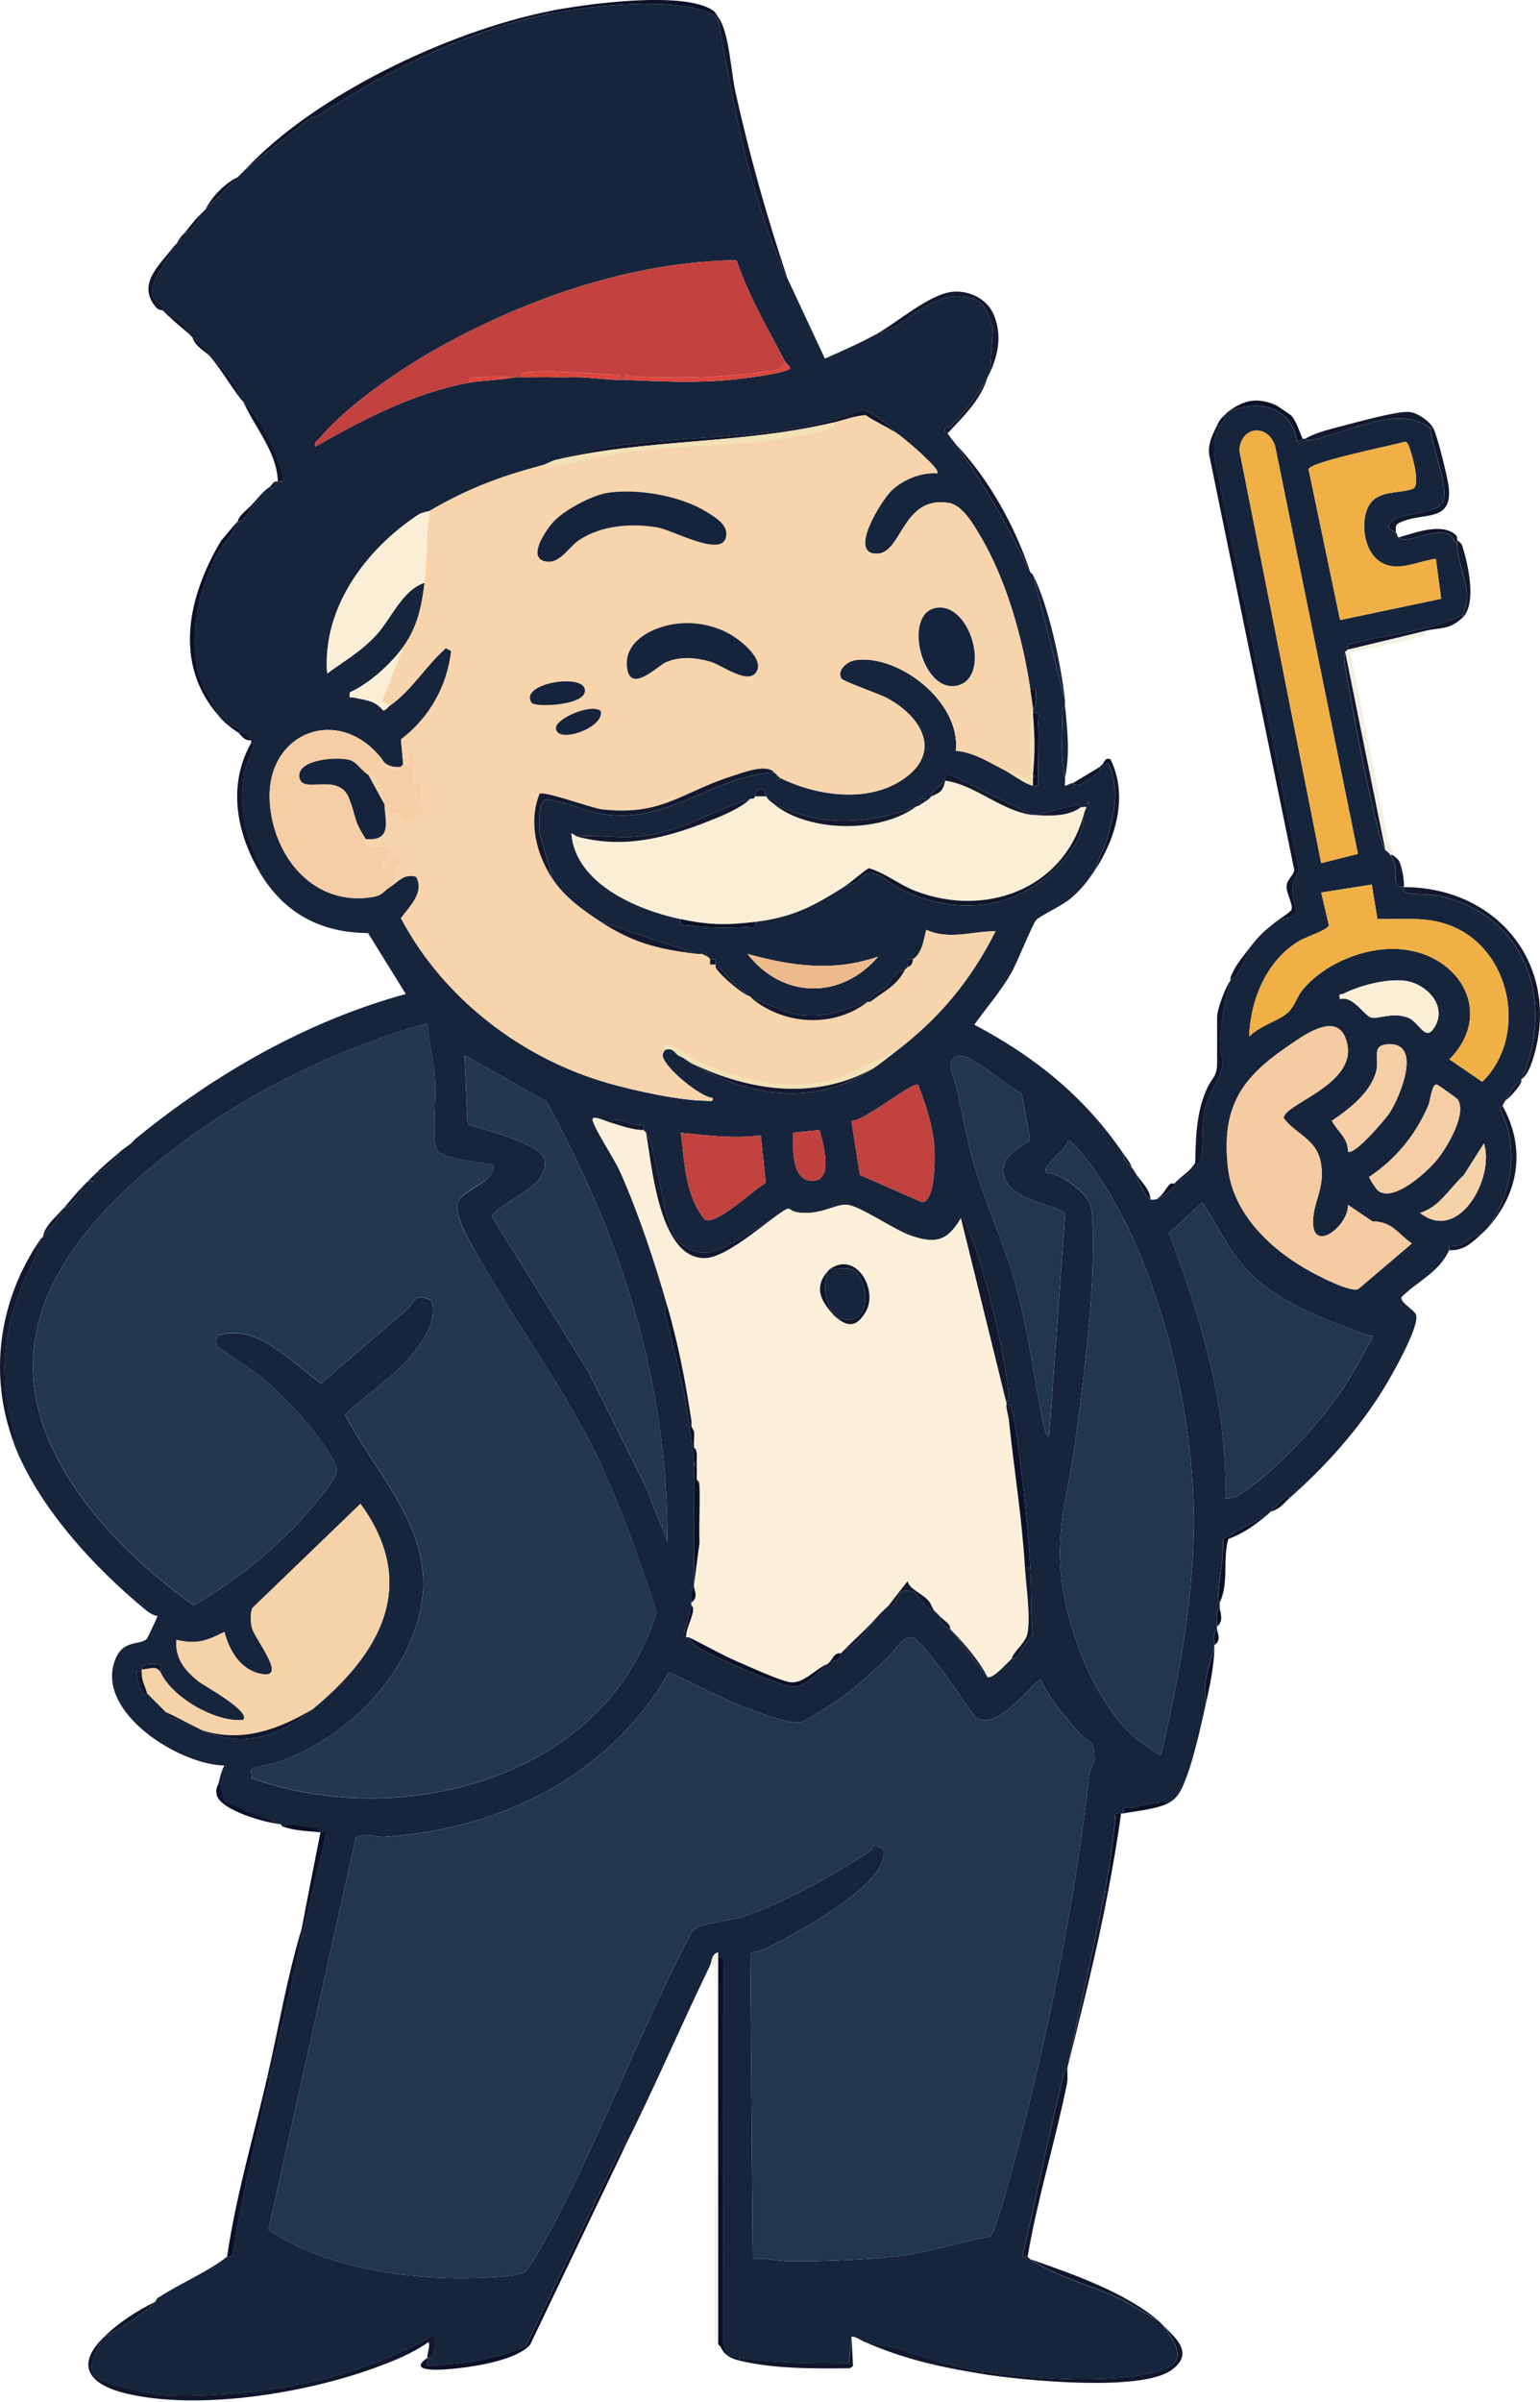
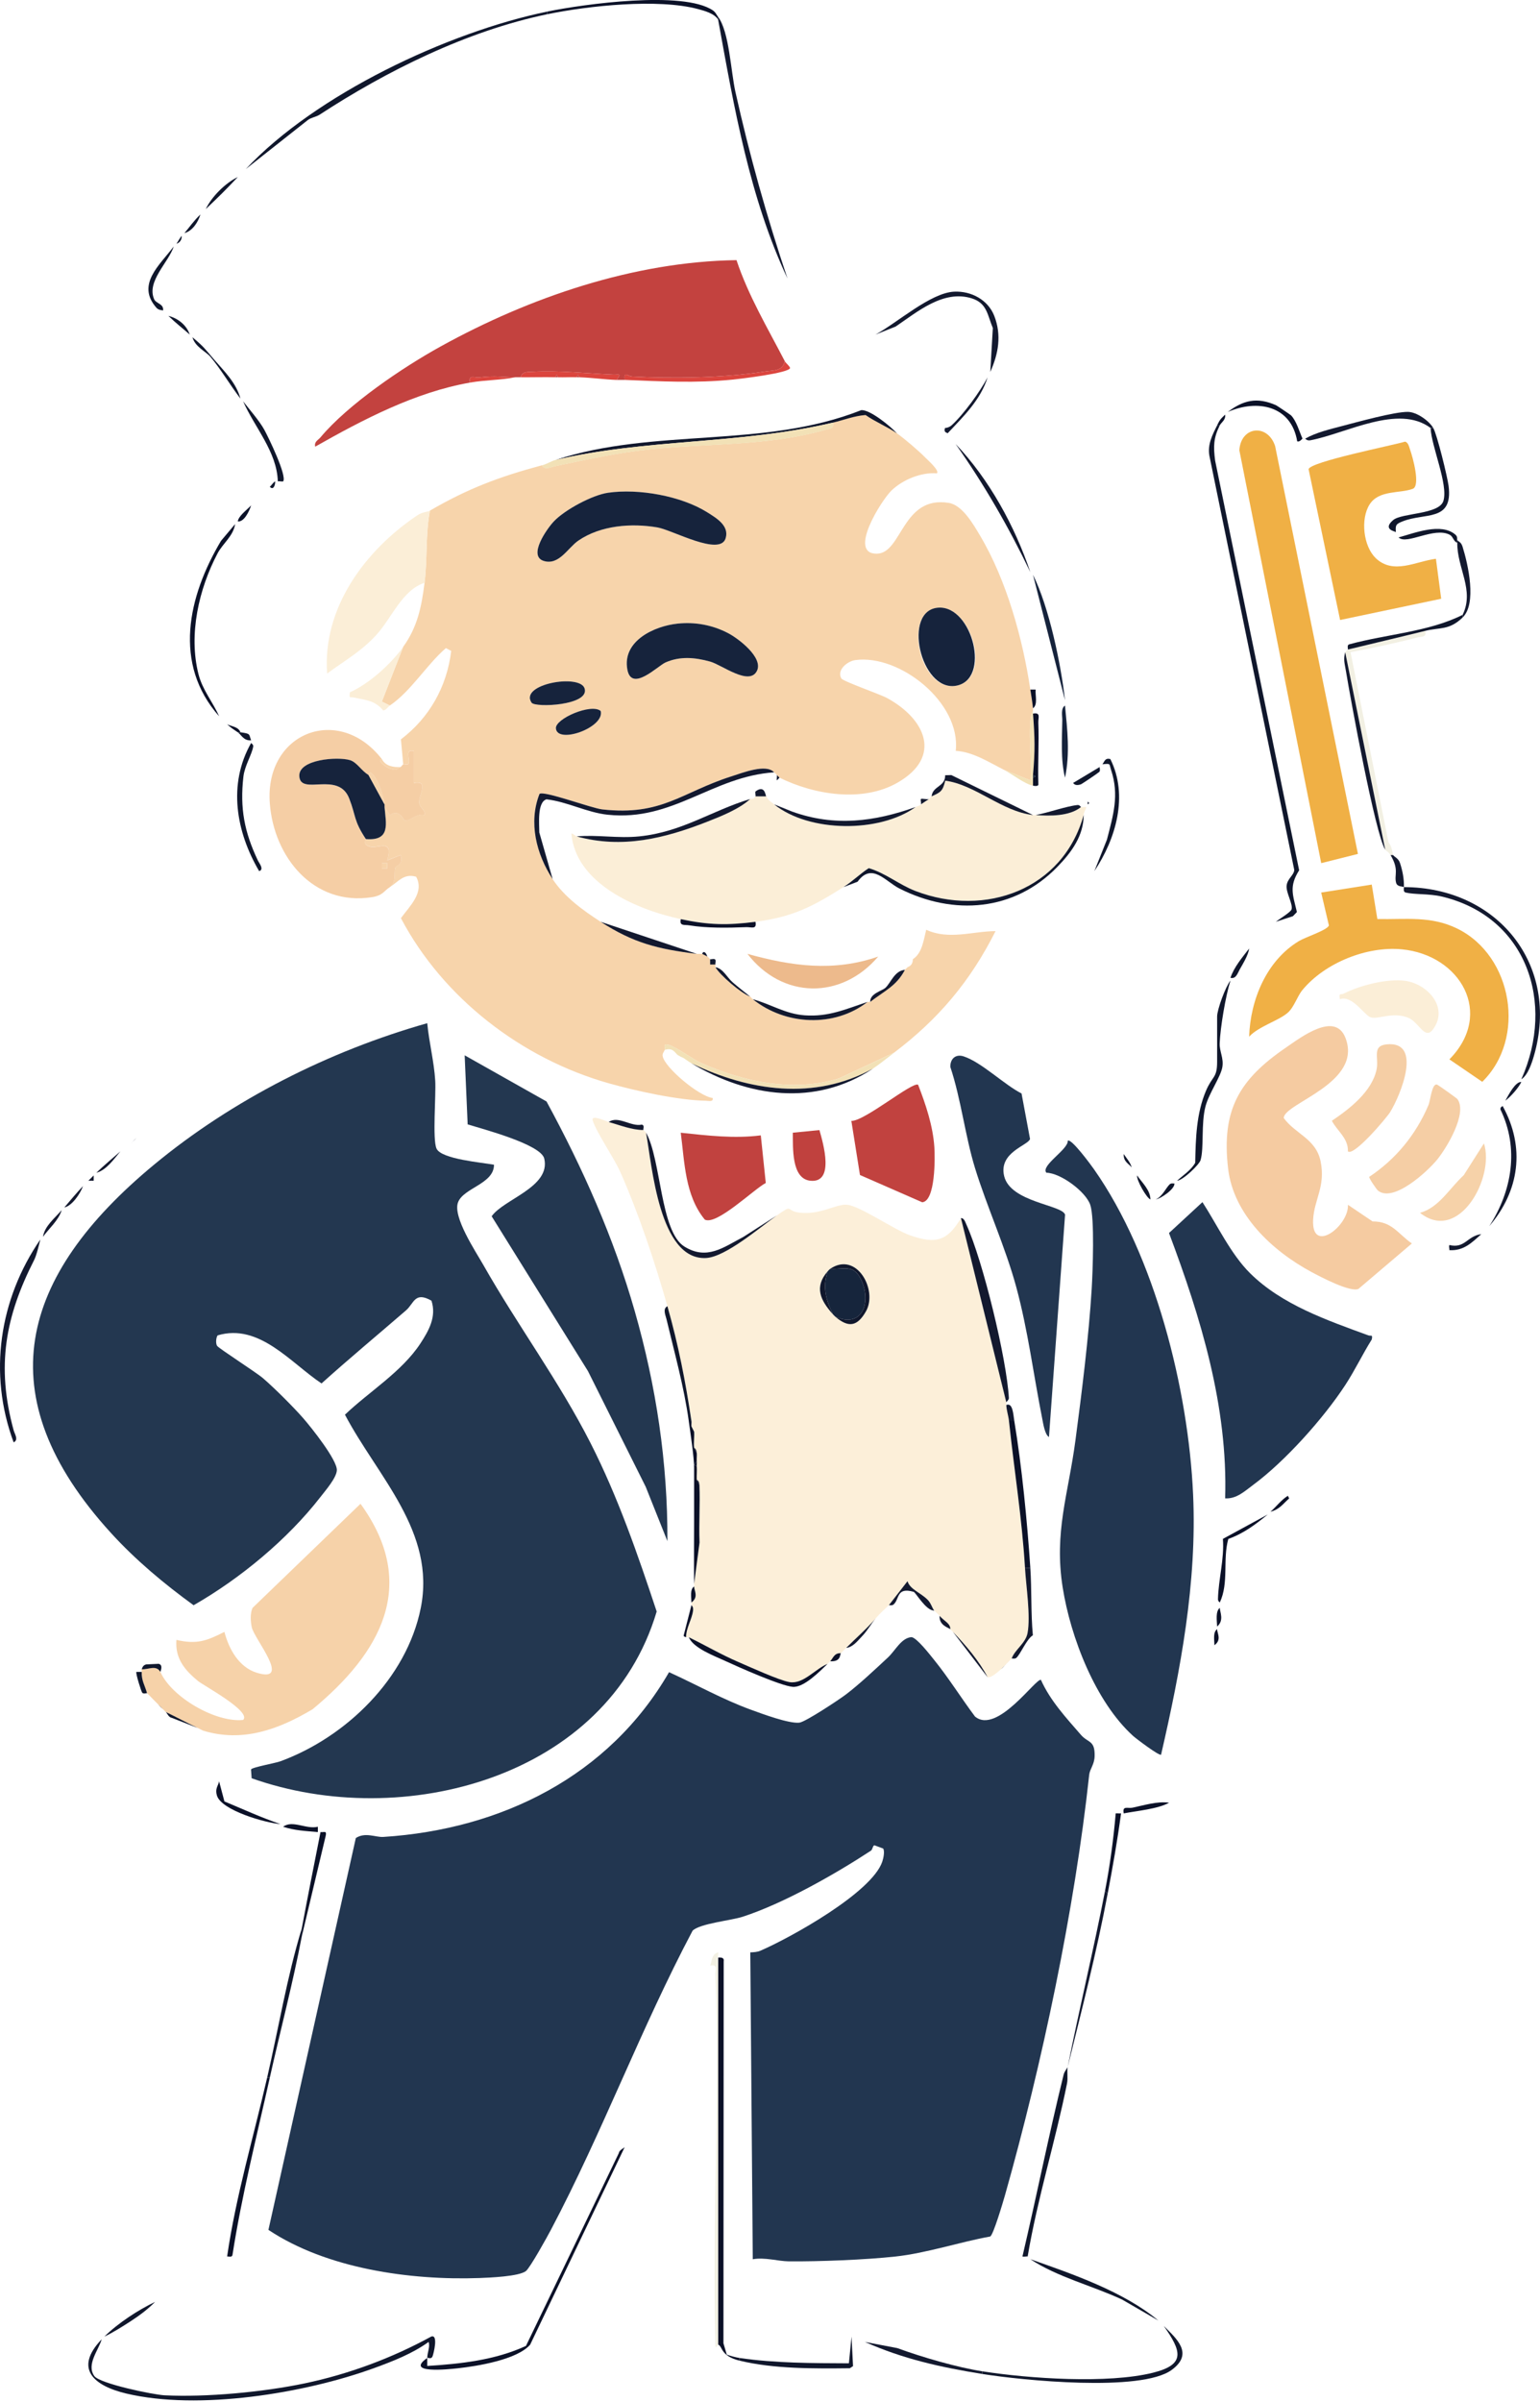
<svg xmlns="http://www.w3.org/2000/svg" id="Layer_1" data-name="Layer 1" viewBox="0 0 577.11 899.93">
  <defs>
    <style>
      .cls-1 {
        fill: #f5cea5;
      }

      .cls-2 {
        fill: #223650;
      }

      .cls-3 {
        fill: #fbeed7;
      }

      .cls-4 {
        fill: #f2f0e3;
      }

      .cls-5 {
        fill: #c3423f;
      }

      .cls-6 {
        fill: #fcefd9;
      }

      .cls-7 {
        fill: #db453e;
      }

      .cls-8 {
        fill: #f5cba1;
      }

      .cls-9 {
        fill: #edba8c;
      }

      .cls-10 {
        fill: #f2e1b6;
      }

      .cls-11 {
        fill: #f0b045;
      }

      .cls-12 {
        fill: #13192f;
      }

      .cls-13 {
        fill: #f7d4ab;
      }

      .cls-14 {
        fill: #0b1128;
      }

      .cls-15 {
        fill: #233750;
      }

      .cls-16 {
        fill: #16233c;
      }

      .cls-17 {
        fill: #16253c;
      }

      .cls-18 {
        fill: #c0413e;
      }

      .cls-19 {
        fill: #10172c;
      }

      .cls-20 {
        fill: #f6d2a9;
      }

      .cls-21 {
        fill: #c1423f;
      }
    </style>
  </defs>
-   <path class="cls-17" d="M205.11,5.33c15.36-3.18,41.51-5.95,56.44-1.94,2.46.66,6.12,1.62,7.56,3.94,5.98,32.88,11.78,66.75,26,97l14.02,30c6.38-2.83,12.85-5.65,18.98-9l7.51-2.99c8.12-5.5,17.9-13.9,28.54-10.57,5.78,1.81,5.87,6.35,7.89,11.11l-.95,16.45c-.32.72-.64,1.31-1,2-2.83,5.4-9.08,13.99-13.53,18.02-.66.6-1.58.92-2.47,1-.55,1.81.78,1.64.99,1.98.88,1.41,2.04,2.63,3,4,10.83,15.34,19.92,31.19,28,48,.14.3.8.59,1,1l12,47c.07.65-.06,1.34,0,2-1.66,1.04-1,3.8-1.02,5.49-.09,7.12-.66,14.72,1.02,21.51.2.83-.15,2.06,0,3,.2.22,2.06-.97,2.99-1,.23,0,.54,1.27,2.9.52.41-.13,6.67-4.37,6.95-4.69.5-.56,0-1.66.15-1.83.31-.36.73-.66,1-1,3.28-.37,2.49-.25,3.28,2.18,3.09,9.38.81,16.85-1.57,26.04l-4.71,11.79c-2.63,3.93-4.92,6.85-8.53,9.97s-11.39,6.51-13.2,8.3c-1.31,1.3-7.32,16.36-9.46,20.04-3.96,6.82-9.18,12.83-13.77,19.21,22.8,12.04,41.44,27.09,55.97,48.49-.17,2.84,1.88,3.6,3,5s1.28,1.97,2,3c-.23,1.87,3.62,8.53,5,9,.33.11,1.54.07,2,0,2.01-.33,7.25-3.98,7-6,.35-.3.66-.68,1-1,2.3-.25,8.3-6.05,8.79-7.71,1.37-4.59.15-13.61,1.85-20.15,1.28-4.89,5.7-11.04,6.32-14.73.56-3.34-1.12-5.91-1-8.87.23-6.05,2.21-17.73,4.04-23.55.1-.3-.1-.7,0-1,2.09.46,2.62-1.64,3.41-3.05,1.24-2.2,3.28-5.47,3.59-7.95,3.77-4.94,5.24-6.18,10-10l6.4-2.1,1.49-1.55c-1.53-6.55-3.01-9.56.84-15.65l-31.48-153.45c-.68-5.36-.64-8.44,1.74-13.24.52-1.04,2.31-2.04,2-4,.33-.32.63-.72,1-1,11.02-4.82,23.79-2.44,26.01,11,.98.37,1.81-.98,1.99-1,.33-.03.67.02,1,0,.1,0,.62.87,1.96.61,13.63-2.61,32.91-13.68,45.04-4.61.32,7,6.68,21.15,4.8,27.31-1.56,5.14-15.6,4.46-18.81,7.18-4.19,3.54.81,4.28,1.01,4.51.41.48.57,1.59,1,2,3.06,2.95,13.37-4.11,19.22-.97,1.21.65,1.35,2.49,2.78,2.97-.13,9.46,6.54,17.74,2,27-12.68,6.39-28.49,7.23-42.3,11-1.26.2-.52,1.79-.7,2-.28.34-.93.75-1,1-.77,2.71-.21,4.16.3,7.21,1.75,10.63,10.95,60.84,14.7,66.79.2.32,1.29.8,2,2,3.34,5.64,1.26,7.38,2.08,10.39.44,1.6,2.52,1.27,2.92,1.61.12.1-.46,1.76.65,2.03,3.2.79,8.83.4,13.36,1.46,31.98,7.47,42.83,39.74,29.99,68.51-.12.28.13.72,0,1-2.23-.19-4.78,4.81-6,7-.33.59-.82,1.4-1,2-.04.14-.94.31-.83,1.28,7.05,14.57,4.39,30.46-4.17,43.72-1.21,1.41-1.67,1.81-3,3-5.35.69-6.07,5.48-11.96,4.08-.31.6.13,1.56-.04,1.92-4.08,8.62-11.57,11.28-17.93,17.64-.34,2.05,4.67,4.63,5.46,6.4,1.79,4.02-9.31,23.35-12.11,27.88-9.5,15.4-21.87,29.18-35.42,41.08l-.49-.98c-2.55,1.6-4.3,4.04-6.51,5.98-.35.31-.64.7-1,1l-16.84,9.16c.57,7.57-1.68,15.14-1.85,22.58-.02.82.68,1.19.68,1.26,0,.67-.02,1.33,0,2-1.68,1.32-1.06,4.86-1,7,0,.33,0,.67,0,1-1.63,1.05-1.04,4.14-1,6,0,.33,0,.67,0,1-1.68,5.89-4.88,14-3,20-1.78,8.25-6.12,28.74-10.56,34.94-.96,1.34-2.01,2.26-3.44,3.06-4.35-.64-9.39.97-13.69,1.86-1.83.38-3.9-.9-3.31,2.14-.32.06-.67-.03-1,0-.66.06-1.34-.07-2,0-.83,9.64-2.16,19.53-4,29.01-4.27,22.05-9.46,43.26-14,66-.1.41-1.19,1.53-1.53,2.93-5.54,22.54-10.14,45.53-15.42,68.05.58.26,1.69-.15,1.95.03.44.31.73.82,1,1,9.96,6.63,23.31,9.96,34.38,15.12l13.62,7.88c.91.76,1.29,1.3,2,2,6.56,9.35,8.42,14.42-3.98,17.52-16.91,4.23-46.54,2.21-64.02-.52-9.37-1.47-22.49-5.27-31.82-8.68l-12.18-2.32c-1.46-.65-3.44-2.18-5-2l-.99,10.01c-13.59-.06-27.54-.02-41.01-2.01-1.59-.23-3.23-.74-4.75-1.24l-1.25-4.25.09-143.08c.34-1.93-1.99-1.31-2.09-1.43-.19-.22.16-1.43,0-2l-1,.49c-1.52,1.13-1.38,3.23-2,4.51-10.95,22.57-20.73,45.57-32,68-.16.32-2.11,1.12-2.2,2.25l-34.81,72.24c-11.52,5.32-24.48,6.73-36.99,7.51-.02-1-.02-2,0-3,.31-.22,1.5.69,2.01-.67.37-.99,2.21-8.27-.51-7.34-14.76,8.08-30.97,14.09-47.46,17.55-15.55,3.26-36.81,5.25-52.53,4.46-4.14-.21-24.24-4.36-26.28-7.22-3.07-4.33,1.64-9.73,2.77-13.77.33-.34.66-.67,1-1,3.25-1.53,6.72-3.73,9.75-5.69,3.62-2.34,6.7-4.7,9.25-7.31.43-.44.65-1.59,1.6-1.85,7.67-5.05,18.43-9.52,25.4-15.15.22-.18,1.82.58,2.02-.66,3.48-22.32,9.07-44.3,13.98-66.34,3.95-17.7,8.6-35.21,12-53l8.94-37.58c.47-2.12-.61-1.26-1.94-1.42-.33-.04-.67.03-1,0v-2c-4.31,1.08-9.5-2.65-13,0-.37-.12-.71-.9-1-1-7.1-2.38-14.09-5.6-21.01-8.49l-1.99-7.51c.46-2.1,1.02-4.07,2-5.99-16.62-.23-47.59-19.47-41.23-38.74,2.8-8.48,8.74-6.18,12.01-8.49.4-.28,3.65-7.39,4.22-8.76-1.59-.23-3.11-1.19-4.33-2.18-19.35-15.82-40.85-39.14-49.67-62.83,1.97-.91.37-3.18.01-4.5-6.62-24.12-3.06-42.72,7.67-63.8.9-1.78,1.8-5.57,2.32-7.7.26-.37.74-.64,1-1,2.06-2.92,5.9-6.19,7-10,.3-.36.7-.65,1-1,2.89-.57,5.97-5.16,7-8,.67-.71,1.33-1.32,2-2h2s0-2,0-2c.34-.33.66-.67,1-1,3.7-.92,6.58-5.1,9-8,1.68-1.47,2.99-2.15,4-3l2-2c29.74-24.24,63.88-43.82,101-54.01l-14.15-22.84c-18.16-.09-31.78-7.72-40.85-23.16,2.01-.6,0-2.99-.49-4.01-5.01-10.57-6.78-19.5-5.4-31.38.48-4.15,3.2-8.28,3.67-11.3.12-.75-.77-1.18-.78-1.31-.03-.35.09-.77,0-1-.9-2.32-.05-2.46-4-3-.77-2.07-3.23-2.16-5-3-1.36-1.2-1.81-1.65-3-3-2.36-5.37-6.21-9.79-7.73-15.77-3.78-14.89.13-31.95,7.17-45.29,1.97-3.73,5.88-6.44,6.56-10.94l1-1c2.35.32,4.31-3.82,5-6,2.49-2.6,3.86-4.71,7-7,1.27,1.53,2.12-.61,2-2,.25-.13.7.12,1,0,.43-.18,1.38.15,2,0,1.53-2.05-5.52-16.51-7.02-19.27-1.9-3.49-6.02-8.16-7.98-10.74-.23-.31-.68-.59-1-1-1.61-5.99-6.1-10.27-9.97-14.75-3.59-4.16-3.46-4.4-8.03-8.25-.36-.3-.65-.69-1-1-1.2-3.55-4.4-6.09-8-7-.71-.68-1.32-1.29-2-2,.34-2.55-2.61-2.56-3.34-4.23-2.93-6.71,5.46-13.84,7.34-19.77.28-.37.72-.64,1-1,1.4-.49,2.02-1.52,2-3,.3-.36.7-.65,1-1,2.98-.77,5.14-4.08,6-7,.67-.63,1.31-1.34,2-2,4.66-4.44,7.48-7.17,12-12,1.05-1.12,2.11-2.05,3-3l23.22-18.34c1.3-1,3.13-1.17,4.43-2.02,24.89-16.25,55.02-31.35,85.35-37.64ZM294.11,135.33c-6.42-12.41-13.67-24.54-18.11-37.88-38.43.56-77.52,13.91-110.91,32.36-14.24,7.87-34.61,21.64-44.98,34.02-.94,1.12-2.43,1.63-1.99,3.5,17.92-10.16,37.48-20.4,57.99-24,5.73-1.01,11.32-.88,17-2,.67,0,1.33,0,2,0,4.32.04,8.68-.1,13,0,.33,0,.67,0,1,0,2.33.07,4.67-.08,7,0,.33.01.67-.01,1,0,4.84.17,9.45.84,14,1,1,.04,2-.04,3,0,13.64.56,26.61,1.26,40.32-.1,2.93-.29,21.51-2.48,21.66-4.39-.38-.94-1.61-1.79-1.98-2.5ZM208.11,172.33c-1.24.29-3.35,1.56-5,2-16.07,4.31-27.82,8.76-42,17-.78.45-2.71.38-4.75,1.74-19.53,13.11-35.6,34.72-33.76,59.25,6.63-4.92,12.83-8.33,18.48-14.52s9.69-16.82,18.03-19.47c-1.1,8.91-2.65,16.59-8,24-4.65,6.44-12.72,13.76-19.99,17.02-.26,2.65-.05,1.62,1.49,1.96,4.36.98,7.81.97,11,4.85,1.15-.17,1.73-1.31,2.5-1.83,7.98-5.43,13.71-15.19,21-21.51l1.99,1.05c-1.6,13.38-8.18,25.06-18.85,33.14l.86,9.32c-.39.26-.76.92-1,1-2.68.2-5.73-.36-7-3-16.14-20.74-43.91-9.97-41.98,16.49,1.48,20.32,16.45,38.65,38.24,35.27,4.23-.66,4.5-2.38,6.74-3.76,3.2-1.96,5.23-5.22,9.87-3.87,3.21,5.88-2.45,11.02-5.71,15.52,15.8,29.98,45.27,52.63,77.85,61.85,10.1,2.86,26.15,6.39,36.47,6.55,1.11.02,2.79.55,2.52-1.03-5.08-.57-18.06-11.46-18.75-15.69-.17-1.06.54-1.61.76-2.32,3.19-1.14,4.02,1.45,5,2,.68.39,1.8.87,2,1,.91.61,2.15,1.49,3,2,21.28,12.69,46.36,16.33,68,2,2.71-1.79,5.39-4.03,8-6,16.64-12.59,28.56-26.76,37.99-45.51-8.76.07-17.47,3.4-25.98-.5-.96,3.68-1.5,8.82-5.01,11.01-.27.17-1.54-.33-1.9.08-.5.57.16,2.33-.1,2.92-.17.38-.83.67-1,1-3.86.26-5.28,4.85-7.29,6.71-1.3,1.2-5.85,2.14-5.71,5.29h-1c-8.16,2.72-14.62,5.67-23.54,5.03-7.32-.52-12.64-4.19-19.46-6.03-.37-.29-.64-.72-1-1-1.89-1.49-5.01-3.98-6.59-5.37-2-1.75-3.56-5.16-6.41-5.63-.14-.26.14-.74,0-1-.17-.32.33-1.46-.12-1.9s-1.71.06-1.88-.1c-.33-.31-.73-.84-1-1-.17-.1-.32-1.16-.99-1.56-.72-.43-.95.56-1.01.56-.66-.02-1.35.08-2,0l-36-12c-6.63-4.3-13.63-9.33-18-16l-5-17.49c.02-2.98-.88-11.3,2.68-12.4,7.81.89,15.12,4.94,22.95,5.77,24.52,2.6,39.11-14.31,62.38-15.88.31.34.77.57,1,1,.19.36-.16,1.41.02,2.02l.98-1.02c13.09,6.45,31.19,9.4,44.33,1.83,16.77-9.67,10.41-23.8-4-31.65-2.72-1.48-16.51-6.25-17.14-7.34-1.81-3.13,2.22-6.47,5.26-6.88,16.61-2.25,39.6,15.95,37.61,34,6.42.38,12.31,4.19,17.95,7.05,3.07,1.55,7.73,5.32,11,6,.6.12,2.12.35,2.01-.57-.25-7.64.29-15.34-.01-22.98-.08-1.92,1.03-4.01-2-3.45-.03-.33.03-.67,0-1s.03-.67,0-1c1.89-1.4.78-4.81,1-7.01h-2c-2.82-19.02-8.93-41.04-18.83-57.66-2.5-4.2-6.59-11.44-11.73-12.27-17.51-2.84-17.46,18.91-26.95,19.03-11.04.15,1.76-20.06,5.46-23.64,4.25-4.1,11.13-6.92,17.04-6.46,1.14-.97-3.57-5.11-4.46-6.02-2.35-2.4-7.83-7.09-10.53-8.97-2.39-2.66-10.11-8.94-13.36-8.68-36.69,14.54-77.58,6.48-114.64,18.68ZM495.12,323.34l13.76-3.46-31.03-152.78c-2.81-8.53-12.84-7.46-13.41,1.56l30.68,154.67ZM515.45,209c-4.51-4.37-5.67-14.6-2.2-20.02s11.25-4.01,16.16-5.83c2.98-1.1.03-11.85-.98-14.62-.39-1.08-.64-2.75-1.9-3.06-4.55,1.38-35.64,7.54-36.15,10.32l11.81,56.49,37.88-7.96-1.97-14.97c-7.55.93-15.97,6.14-22.66-.33ZM387.11,305.33l-30.6-14.97-2.31.06c.05,4.4-4.64,3.91-5.09,7.91-.31.14-.63.87-1,1-.71.26-2.64-.3-3,0-.25.21.23,1.72,0,2-.57.69-1.56.68-2,1-15.45,5.51-30.33,7.41-46.22,1.72l-6.78-2.72c-1.4-1.13-1.94-1.21-3-3-.28-.48-.51-4.39-3.93-1.88-.36.27.11,1.59-.07,1.88-.86,1.39-1.08.72-2,1-14.35,4.3-25.36,12.33-41.51,13.99-8.08.83-15.8-.69-23.49.01-.31.03-1.76-1.39-1.99-1,1.63,18.74,24.6,28.53,40.99,32-.59,2.69,1.35,2.02,3.13,2.31,6.65,1.09,14.6.95,21.41.69,1.93-.08,4.01,1.03,3.45-2,13.93-1.76,21.42-5.69,33-13l5.26-2c5.33-7.39,10.42-.13,15.71,2.54,20.36,10.28,42.98,8.49,59.08-8.02,5.64-5.79,9.9-11.87,9.96-19.51,0-.92.73-2.07,1.01-2.99-.64-.13-1.47.14-2.01,0-.18-.05-.49-.83-1.3-.75-4.24.43-11.15,2.93-15.7,3.75-.33-.03-.67.04-1,0ZM407.61,300.33v1c.65-.33.65-.67,0-1ZM514.06,331.37l-18.94,2.98,2.89,12.32c-.55,1.76-8.71,4.34-11.22,5.85-12.18,7.33-18.22,22.05-18.67,35.82,3.58-3.87,11.15-5.99,14.5-8.99,2.39-2.13,3.5-6.11,5.49-8.51,8.38-10.14,24.13-16.48,37.23-15.22,21.88,2.11,34.74,24.02,17.83,41.23l12.31,8.41c16.58-16.19,11.48-47.19-9.38-57.41-9.9-4.85-19.28-3.36-29.93-3.57l-2.1-12.92ZM329.11,358.34c-16.7,5.81-32.34,3.61-49-1,13.05,16.93,35.18,17.24,49,1ZM502.11,374.33c4.79-1.66,9.3,6.29,11.7,6.85,2.97.69,8.12-2.19,13.88.08,3.99,1.57,6.22,8.49,9.28,4.43,6.13-8.16-1.98-17.11-10.44-18.26-6.68-.9-16.99,1.73-22.99,4.82-1.05.54-1.88-.52-1.43,2.09ZM160.11,383.33c-36.74,10.41-72.97,28.64-102.45,53.05-50.3,41.65-63.06,86.46-16.06,137.97,9.24,10.13,19.89,19.02,30.93,27.03,17.44-9.98,35.21-24.67,47.55-40.57,1.89-2.44,5.98-7.14,6.13-9.98.21-3.8-9.6-16.09-12.59-19.5-3.66-4.18-10.83-11.34-15.04-14.96-2.76-2.38-16.75-11.28-17.27-12.2s-.39-3.02.23-3.89c15.62-4.62,27.27,10.22,38.93,18.01,10.38-9.33,21.13-18.26,31.68-27.39,2.98-2.58,3.23-7.2,9.52-3.61,1.95,5.98-.95,11.15-4.13,16-6.96,10.65-19.38,18.17-28.29,26.71,12.25,23.25,34.13,43.86,28.41,72.41-5.28,26.35-27.97,48.37-52.58,57.42-1.91.7-10.77,2.26-11.03,3.08l.23,3.28c56.53,20.07,133.25-.09,151.79-62.46-7.07-21.25-14.49-42.87-24.77-63.07-11.83-23.25-27.39-44.18-40.21-66.79-2.88-5.07-11.48-18.24-9.45-23.46s13.49-6.87,13.46-14.05c-4.44-.85-19.62-2.07-21.51-6-1.62-3.38-.17-20.11-.51-25.49-.45-7.19-2.31-14.36-2.99-21.51ZM505.12,451.33c.49,7.79-13.74,18.91-13.04,5.55.39-7.54,4.72-12.39,2.8-21.82-1.72-8.48-9.6-10.32-13.81-16.22.03-5.57,29.8-13.03,23.1-30.08-3.93-9.99-16.73-.12-22.38,3.76-17.39,11.92-24.11,23.24-21.58,45.21,2.01,17.39,16.66,30.95,31.22,38.78,3.43,1.84,14.63,7.75,17.64,6.34l20.01-17.01c-5.34-3.76-7.45-8.29-14.72-8.26l-9.25-6.24ZM505.12,431.33c2.19,2.03,14.52-12.6,15.81-14.68,3.91-6.3,12.39-26.83-1.34-25.4-5.55.58-2.83,4.98-3.72,9.35-1.69,8.28-10.16,14.85-16.77,19.27,2.02,3.87,6.2,6.53,6.01,11.47ZM204.81,412.64l-30.69-17.3,1.12,25.87c5.4,1.7,27.46,7.42,28.71,12.83,2.47,10.68-15.22,15.16-19.71,21.6l36.08,57.99,21.65,43.35,8.13,20.36c.13-29.39-4.2-58.06-12.26-86.23-7.86-27.49-19.43-53.43-33.04-78.47ZM382.82,409.63c-6.49-3.29-15.02-11.72-21.68-13.89-3.04-.99-5.08.95-4.99,3.97,4,12.08,5.56,25.88,9.24,37.86,4.47,14.56,11.36,29.5,15.45,44.55,4.41,16.26,6.45,32.81,9.73,49.27.34,1.72.98,6.11,2.54,6.94l6.03-83.29c-1-3.69-20.48-4.6-22.83-14.47-2.13-8.94,9.01-11.45,9.7-13.89l-3.18-17.05ZM344.06,406.38c-1.99-1.39-20.12,13.71-25.02,13.53l3.23,20.27,23.33,10.21c5-.42,4.79-16.89,4.55-20.6-.53-8.02-3.21-16-6.09-23.41ZM516.4,446.03c5.75,4.66,18.59-7.17,22.22-11.68s11.35-17.31,7.55-22.58c-.27-.38-7.15-5.25-7.58-5.42-2.01-.8-2.51,5.85-3.3,7.68-4.73,11.07-12.19,20.2-22.19,26.85-.13.53,2.78,4.74,3.29,5.16ZM250.11,489.33c-1.86.94-.7,3.39-.35,4.84,2.97,12.47,6.61,25.48,8.35,38.16.63,4.6,2,13.52,2,17.5v20c0,7.61-.09,15.65,0,23.5,0,.33,0,.67,0,1-1.64,1.06-1.02,4.13-1,6,0,.33.02.67,0,1l-2.92,11.41c.16.53.64.43.92.59.23.14.72-.14,1,0,1.68,4.11,9.53,6.99,13.62,8.88,4.98,2.3,20.86,9.36,25.35,9.72,4.16.33,10.12-5.81,13.03-8.59.34-.32.67-.66,1-1,4.13.25,3.56-2.51,4-3,.74-.83,1.29-1.29,2-2,2.61-.31,4.34-2.73,6.05-4.48,1.81-1.86,3.63-5,4.95-6.52,1.87-2.14,3.04-3.15,5-5,.13-.12,1.16.23,1.72-.24,2.35-1.98.98-6.66,7.57-4.77.78.22,4.61,7.14,7.71,7.01.52.59,1.25,1.12,2,2-.23,3.63,3.42,4.42,4,5,.33.34.67.66,1,1l13,17c1.51.23,3.78-1.99,5-3,.93-.76,1.45-1.53,2-2,.44-.38,1.36-1.38,2-2,.13-.13,1.18.23,1.73-.24,1.61-1.37,3.82-7.03,6.22-8.49-.78-8.36-.39-16.94-.95-25.27-1.16-17.31-3.17-37.94-6-55-.4-2.43-.54-6.99-3-6,0-.33.04-.67,0-1-.02-.14.99-.9.96-1.6-.81-14.74-9.74-51.43-15.9-64.95-.4-.87-.85-2.53-2.06-2.44-5.12,8.63-9.44,9.78-18.98,6.48-5.96-2.06-18.81-11-23.62-11.48-4.26-.42-9.87,3.87-17.85,2.95-5.51-.64-2.07-3.5-8.55,1.05l-12.49,8.01c-7.54,3.95-13.71,8.88-22.17,3.63-9.04-5.62-8.64-32.53-14.34-42.64-.14-.25-.69-.64-1-1-.19-.22.63-1.89-.65-2.02-4.01.87-8.8-3.49-12.35-.98-1-.28-6.81-3.01-5.98-.52,1.62,4.89,7.86,13.7,10.45,19.55,6.77,15.27,12.96,33.86,17.53,49.97ZM307.08,423.35l-9.97.98c.09,5.48-.64,17.3,6.61,18,9.12.89,4.79-13.95,3.36-18.98ZM285.11,425.33c-9.93,1.27-20.02.07-29.99-.99,1.44,11.05,1.56,23.5,9.01,32.55,4.39,2.3,18.44-11.43,22.85-13.73l-1.86-17.83ZM435.11,657.33c7.32-31.78,13.49-64.45,12-97.49-1.78-39.41-14.31-89.34-37.16-121.84-1.1-1.56-8.48-11.63-9.81-10.67.3,3.22-10.28,9.34-8.02,11.99,5.38.11,14.84,7.29,16.46,12.06s.91,25.19.53,31.44c-1.08,17.85-3.74,39.02-6.11,56.89-2.68,20.14-8.05,34.24-4.76,55.01,2.95,18.61,12.24,42.75,26.37,55.58,1.04.95,9.85,7.63,10.5,7.03ZM532.12,454.35c14.64,11.62,28.13-13.37,23.98-26l-7.57,11.91c-5.27,4.81-9.27,12.17-16.41,14.1ZM468.47,476.98c-7.25-7.18-12.35-18.13-17.85-26.63l-12.53,11.57c11.94,31.77,22.11,65.04,21.04,99.41,4.27.23,7.31-2.7,10.46-5.02,12-8.86,26.41-25,34.56-37.44,3.6-5.51,6.44-11.5,9.93-17.08.4-2.05-.27-1.15-1.33-1.54-15.28-5.61-32.29-11.4-44.27-23.26ZM117.11,640.33c25.36-20.94,40.11-46.5,17.98-76.99l-40.46,39c-.94,2.06-.75,5.08-.29,7.27.92,4.37,15.15,21.06,1.94,17.05-6.76-2.05-10.53-8.92-12.19-15.33-6.64,3.38-10.38,4.77-17.98,3-.57,6.94,3.09,11.3,8.08,15.41,2.05,1.69,20.2,11.42,16.91,14.58-10.38,1.05-26.89-8.62-31-17.99-.06-.14,1.22-2.57-.65-3.05l-4.7.23c-1.02.29-1.34.88-1.65,1.81-.08.24.01.65,0,1h-1.99c-.34.46,1.83,7.43,2.21,7.82.51.52,1.63.04,1.79.18.92.79,1.32,1.35,2,2,.34.32.68.66,1,1s.67.69,1,1c.5.47.61.8,2,2,.38.33.71.78,1,1,.53.4,1.02,2.01,2.25,2.2l9.75,3.8c.67.32,1.36.71,2,1,14.94,6.7,28.94,1.96,41-8ZM365.39,643.05c-5.14-6.86-9.92-14.55-15.3-21.19-1.63-2.01-6.55-8.39-8.53-8.57-3.85.31-6,5.01-8.83,7.64-4.69,4.36-10.69,10.02-15.7,13.82-2.55,1.94-15.23,10.35-17.49,10.58-3.97.41-13.92-3.31-18.09-4.83-10.57-3.84-20.51-9.45-30.73-14.08-22.51,38.99-62.91,58.89-107.1,61.72-2.81.18-6.79-1.9-10.28.42l-32.75,146.78c21.82,14.52,53.07,18.96,79.06,18.04,3.89-.14,14.78-.59,17.41-2.59,1.57-1.19,8.03-12.91,9.44-15.56,19.26-36.44,33.75-75.56,53.04-111.96,2.68-2.71,14.43-3.82,18.77-5.23,15.28-4.96,34.52-15.87,48.05-24.74.68-.45.69-2,1.35-2.02l3.25,1.2c.66,1.03.1,3.64-.32,4.89-3.9,11.63-34.42,28.52-45.65,33.38-1.24.54-2.52.56-3.82.64l.93,114.95c4.44-.81,9.44.76,13.51.79,11.35.11,28.73-.58,39.99-1.81,11.6-1.26,23.97-5.41,35.5-7.5,1.2-.75,4.82-13.01,5.52-15.48,13.86-48.98,26.09-107.01,31.55-157.46.25-2.27,1.96-3.83,2.04-7.04.13-6.04-2.45-4.85-5.14-7.95-5.54-6.39-11.47-12.75-14.97-20.56-1.65-1.12-16.39,20.6-24.71,13.71Z" />
  <path class="cls-19" d="M457.11,159.33c-2.38,4.8-2.43,7.88-1.74,13.24l31.48,153.45c-3.85,6.09-2.37,9.11-.84,15.65l-1.49,1.55-6.4,2.1c1.32-1.06,5.58-3.6,5.89-4.65.58-1.97-2.06-6.13-1.86-8.8s2.75-3.95,2.87-5.98l-31.81-155.19c-.74-4.18,1.12-7.81,2.92-11.37h1Z" />
  <path class="cls-14" d="M269.11,733.33c.1.12,2.43-.5,2.09,1.43l-.09,143.08,1.25,4.25c1.52.5,3.16,1,4.75,1.24v1c-7.23-1.77-6.26-5.4-8-6v-145Z" />
  <path class="cls-19" d="M38.11,876.33c-1.13,4.04-5.84,9.44-2.77,13.77,2.03,2.86,22.13,7.01,26.28,7.22,15.71.79,36.98-1.2,52.53-4.46,16.49-3.45,32.7-9.47,47.46-17.55,2.72-.92.89,6.35.51,7.34-.51,1.37-1.7.45-2.01.67.05-2.2,1.14-4.21.51-5.99-6.09,4.38-13.25,7.18-20.26,9.74-26.1,9.53-65.96,16.03-93.07,9.58-12.09-2.88-19.76-9.29-9.18-20.32Z" />
  <path class="cls-4" d="M534.11,236.33c.56,2.6-1.3,2.04-2.97,2.48-8.24,2.14-16.68,3.9-25.03,5.53l14.23,71.25c1.29,1.41,1.5,4.06,1.77,4.75h-1c-.71-1.2-1.8-1.68-2-2l-15-74c.07-.25.72-.66,1-1,9.65-2.35,19.36-4.61,29-7Z" />
  <path class="cls-4" d="M269.11,733.33v145c-.05-.02-.97,1.74-1,.5-1.15-46.27,1.55-92.8,0-139.04-.06-1.93,1.02-4.01-2-3.45.62-1.28.47-3.38,2-4.51l1-.49c.16.58-.18,1.78,0,2Z" />
  <path class="cls-12" d="M295.11,104.33c-14.22-30.25-20.02-64.12-26-97v-1c4.17,5.53,4.79,20.5,6.47,28.03,5.27,23.69,11.81,46.99,19.53,69.97Z" />
  <path class="cls-12" d="M15.11,464.33c-.51,2.12-1.41,5.92-2.32,7.7-10.73,21.08-14.29,39.68-7.67,63.8.36,1.32,1.96,3.59-.01,4.5-9.59-25.8-5.37-53.63,10-76Z" />
  <path class="cls-19" d="M385.11,845.33c-.25-.18-1.37.23-1.95-.03,5.28-22.52,9.87-45.51,15.42-68.05.34-1.4,1.43-2.51,1.53-2.93-.34,1.71.18,4.06-.26,6.23-4.36,21.68-11.06,42.94-14.74,64.77Z" />
  <path class="cls-12" d="M415.11,709.33c-4.16,22.05-9.71,43.58-15,65,4.54-22.74,9.73-43.95,14-66l1,1Z" />
  <path class="cls-19" d="M368.11,889.33v-1c17.48,2.74,47.11,4.75,64.02.52,12.39-3.1,10.54-8.17,3.98-17.52,4.84,4.83,11.35,10.35,2.98,16.48-11.46,8.4-56.2,3.89-70.98,1.52Z" />
  <path class="cls-14" d="M101.11,778.33c-4.92,22.04-10.5,44.02-13.98,66.34-.2,1.24-1.8.48-2.02.66,3.3-22.7,9.87-44.72,15-67h1Z" />
  <path class="cls-19" d="M277.11,884.33v-1c13.46,1.99,27.42,1.94,41.01,2.01l.99-10.01.56,11.06-1.2.8c-13.21.14-28.5.28-41.36-2.86Z" />
  <path class="cls-19" d="M113.11,725.33c-3.4,17.79-8.05,35.3-12,53h-1c4.3-18.65,7.43-37.65,13-56-.17.91.17,2.09,0,3Z" />
  <path class="cls-14" d="M269.11,6.33v1c-1.44-2.32-5.1-3.28-7.56-3.94-14.93-4.01-41.08-1.24-56.44,1.94v-1c13.66-2.82,50.94-7.92,62-.46,1.06.72,1.34,1.58,2,2.46Z" />
  <path class="cls-19" d="M523.11,199.33c-.2-.24-5.2-.97-1.01-4.51,3.22-2.72,17.25-2.04,18.81-7.18,1.87-6.15-4.48-20.31-4.8-27.31h1c1.42,2.43,5.31,18.3,5.75,21.76,1.68,13.5-8.87,9.86-17.25,13.23-2.39.96-2.75,1.31-2.5,4.01Z" />
  <path class="cls-19" d="M97.11,326.33c-8.64-14.71-11.79-32.52-3-48,.01.13.9.55.78,1.31-.47,3.02-3.19,7.15-3.67,11.3-1.37,11.88.39,20.81,5.4,31.38.48,1.02,2.5,3.41.49,4.01Z" />
  <path class="cls-19" d="M205.11,4.33v1c-30.33,6.29-60.45,21.39-85.35,37.64-1.3.85-3.13,1.02-4.43,2.02l-23.22,18.34c26.17-27.93,75.65-51.3,113-59Z" />
  <path class="cls-14" d="M234.11,804.33l-35.45,74.05c-4.97,5.62-19.76,8.02-27.17,8.83-3.42.37-19.98,2.15-11.38-3.88-.02,1-.02,2,0,3,12.52-.78,25.47-2.19,36.99-7.51l34.81-72.24c.1-1.13,2.04-1.93,2.2-2.25Z" />
  <path class="cls-14" d="M88.11,196.33c-.68,4.5-4.59,7.22-6.56,10.94-7.04,13.34-10.95,30.39-7.17,45.29,1.52,5.98,5.37,10.4,7.73,15.77-17.36-19.59-11.7-44.89.72-65.73l5.28-6.27Z" />
  <path class="cls-12" d="M368.11,888.33v1c-15.53-2.49-29.6-5.61-44-12l12.18,2.32c9.33,3.42,22.44,7.22,31.82,8.68Z" />
  <path class="cls-12" d="M522.11,320.33c.24.62,1.91,1.09,2.53,2.96.95,2.87,1.57,6,1.47,9.04,34.87.02,58.66,28.98,48.72,63.22-.79,2.72-2.26,7.24-4.72,8.78,12.84-28.77,1.99-61.04-29.99-68.51-4.53-1.06-10.16-.67-13.36-1.46-1.11-.27-.53-1.93-.65-2.03-.4-.34-2.48,0-2.92-1.61-.82-3.02,1.26-4.75-2.08-10.39h1Z" />
  <path class="cls-16" d="M399.11,262.33l-12-47c6.03,12.05,10.49,33.52,12,47Z" />
  <path class="cls-12" d="M489.11,164.33c4.05-2.3,9.26-3.53,13.78-4.72,5.6-1.46,19.76-5.4,24.75-5.31,3.3.06,7.88,3.32,9.47,6.03h-1c-12.13-9.07-31.41,2-45.04,4.61-1.34.26-1.86-.62-1.96-.61Z" />
  <path class="cls-12" d="M558.11,459.33c8.56-13.26,11.21-29.16,4.17-43.72-.11-.97.79-1.14.83-1.28,8.56,15.43,6.29,31.86-5,45Z" />
  <path class="cls-14" d="M120.11,686.33c1.34.16,2.41-.69,1.94,1.42l-8.94,37.58c.17-.91-.17-2.09,0-3,2.25-12.02,4.62-24.01,7-36Z" />
  <path class="cls-19" d="M441.11,442.33c2.31-2.15,5.15-3.87,6.79-6.71.18-9.09.42-18.48,4.03-26.97,2.41-5.67,4.18-4.72,4.18-10.82v-17c0-2.64,3.14-11.19,5-13.5-1.83,5.82-3.8,17.5-4.04,23.55-.11,2.96,1.57,5.54,1,8.87-.62,3.68-5.04,9.84-6.32,14.73-1.71,6.54-.49,15.56-1.85,20.15-.49,1.66-6.49,7.46-8.79,7.71Z" />
  <path class="cls-19" d="M548.11,231.33c-5.09,4.88-8.44,3.62-14,5-9.64,2.39-19.35,4.65-29,7,.17-.21-.57-1.81.7-2,13.81-3.77,29.63-4.61,42.3-11v1Z" />
  <path class="cls-12" d="M548.11,231.33v-1c4.54-9.26-2.13-17.54-2-27v-1c.38.58,1.39.59,1.98,2.47,2.09,6.69,5.39,21.37.02,26.53Z" />
  <path class="cls-16" d="M399.11,291.33c-1.68-6.8-1.11-14.4-1.02-21.51.02-1.69-.64-4.44,1.02-5.49.87,9.01,1.92,17.93,0,27Z" />
  <path class="cls-19" d="M413.11,286.33c.88-1.12.95-2.46,2.98-1.99,6.86,13.72,2.08,29.95-5.98,41.99l4.71-11.79c2.38-9.19,4.66-16.66,1.57-26.04-.8-2.42,0-2.54-3.28-2.18Z" />
  <path class="cls-12" d="M328.11,125.33c8.29-4.52,20.63-15.66,29.49-16.07,6.33-.29,12.65,3.04,15,9.08,2.8,7.21,1.58,14.12-1.49,20.99l.95-16.45c-2.02-4.76-2.11-9.3-7.89-11.11-10.65-3.33-20.43,5.08-28.54,10.57l-7.51,2.99Z" />
  <path class="cls-14" d="M420.11,679.33c-1.35,10.07-3.11,20-5,30l-1-1c1.84-9.48,3.17-19.36,4-29.01.66-.06,1.34.07,2,0Z" />
  <path class="cls-14" d="M475.11,567.33c-4.64,3.79-9.04,7.12-14.81,9.19-2.17,7.82.3,16.37-3.19,23.81,0-.07-.7-.44-.68-1.26.17-7.44,2.42-15.01,1.85-22.58l16.84-9.16Z" />
  <path class="cls-14" d="M460.11,154.33c5.77-4.37,10.87-5.7,18.07-2.53.36.16,5.41,3.57,5.64,3.81,2,2.06,3.12,6.09,4.29,8.72-.18.02-1.01,1.37-1.99,1-2.22-13.44-14.99-15.82-26.01-11Z" />
  <path class="cls-19" d="M89.11,66.33c-4.52,4.83-7.34,7.56-12,12,2.14-4.58,7.42-9.86,12-12Z" />
  <path class="cls-19" d="M524.11,201.33c6-1.64,15.95-5.67,21.31-1.03.95.82.52,1.77.69,2.03v1c-1.42-.48-1.57-2.33-2.78-2.97-5.85-3.14-16.17,3.92-19.22.97Z" />
  <path class="cls-19" d="M434.11,869.33l-13.62-7.88c-11.07-5.16-24.42-8.49-34.38-15.12,15.83,5.57,35,12.15,48,23Z" />
  <path class="cls-14" d="M438.11,675.33c-4.2,2.36-12.06,3.04-17,4-.59-3.04,1.48-1.75,3.31-2.14,4.3-.9,9.34-2.5,13.69-1.86Z" />
-   <path class="cls-14" d="M452.11,637.33c-1.88-6,1.32-14.11,3-20-.16,6.48-1.53,13.17-3,20Z" />
  <path class="cls-14" d="M106.11,684.33c3.5-2.65,8.69,1.08,13.01,0v2c-4.43-.41-8.75-.56-13.01-2Z" />
  <path class="cls-19" d="M65.11,92.33c-1.88,5.93-10.27,13.06-7.34,19.77.73,1.67,3.68,1.68,3.34,4.23-.17-.17-1.6-.03-2.46-1-7.76-8.75,1.23-16.04,6.46-23Z" />
  <path class="cls-19" d="M91.11,150.33c1.95,2.58,6.08,7.25,7.98,10.74,1.5,2.76,8.55,17.22,7.02,19.27-.62.14-1.57-.18-2,0-.33-11.13-8.67-20.16-13-30Z" />
  <path class="cls-12" d="M358.11,166.33c12.56,13.15,22.21,30.83,28,48-8.08-16.81-17.17-32.66-28-48Z" />
  <path class="cls-14" d="M105.11,683.33c-5.52-.4-22.19-5.12-23.83-10.73-.75-2.56.44-3.47.83-5.27l1.99,7.51c6.92,2.89,13.91,6.11,21.01,8.49Z" />
  <path class="cls-19" d="M72.11,126.33c4.57,3.85,4.44,4.09,8.03,8.25,3.87,4.48,8.36,8.76,9.97,14.75-3.79-4.93-7.49-11.24-11.3-15.71-1.63-1.91-5.71-3.67-6.7-7.29Z" />
  <path class="cls-19" d="M468.11,355.33c-.31,2.49-2.35,5.75-3.59,7.95-.79,1.41-1.32,3.5-3.41,3.05,1.3-4.04,4.54-7.78,7-11Z" />
  <path class="cls-14" d="M456.11,609.33c-.06-2.14-.68-5.68,1-7,.04,1.6,1.71,4.69-1,7Z" />
  <path class="cls-12" d="M555.11,462.33c-3.46,3.1-6.54,6.34-12,6,.17-.36-.27-1.32.04-1.92,5.89,1.4,6.61-3.39,11.96-4.08Z" />
  <path class="cls-19" d="M71.11,125.33c-2.71-2.37-5.16-4.25-8-7,3.6.91,6.8,3.45,8,7Z" />
  <path class="cls-19" d="M90.11,274.33c3.95.54,3.1.68,4,3-2.77.28-3.7-2.1-5-3h1Z" />
  <path class="cls-19" d="M58.11,862.33c-2.55,2.61-5.63,4.97-9.25,7.31-3.04,1.96-6.5,4.17-9.75,5.69,5.08-5.02,12.59-9.93,19-13Z" />
  <path class="cls-14" d="M455.11,616.33c-.04-1.86-.63-4.95,1-6,0,1.5,1.81,3.94-1,6Z" />
  <path class="cls-12" d="M24.11,452.33c2.12-2.48,4.48-5.36,7-8-1.03,2.84-4.11,7.43-7,8Z" />
  <path class="cls-19" d="M412.11,287.33c-.14.17.35,1.27-.15,1.83-.28.32-6.54,4.56-6.95,4.69-2.36.75-2.67-.52-2.9-.52l10-6Z" />
  <path class="cls-19" d="M431.11,449.33c-1.38-.47-5.23-7.13-5-9,1.87,2.69,5,5.54,5,9Z" />
  <path class="cls-14" d="M90.11,274.33h-1c-1.86-1.3-2.08-1.31-4-3,1.77.84,4.23.93,5,3Z" />
  <path class="cls-12" d="M23.11,453.33c-1.1,3.81-4.94,7.08-7,10,.63-4.09,4.38-6.9,7-10Z" />
  <path class="cls-12" d="M370.11,141.33c-2.64,8.49-9.04,14.68-15,21-.21-.34-1.55-.16-.99-1.98.88-.07,1.81-.4,2.47-1,4.44-4.03,10.69-12.62,13.53-18.02Z" />
  <path class="cls-19" d="M75.11,80.33c-.86,2.92-3.02,6.23-6,7,1.9-2.23,3.55-4.68,6-7Z" />
  <path class="cls-14" d="M457.11,159.33h-1c1.03-2.05,1.11-2.19,3-4,.31,1.96-1.48,2.96-2,4Z" />
  <path class="cls-14" d="M483.11,561.33c-2.35,2.06-3.54,4.09-7,5,2.21-1.94,3.96-4.38,6.51-5.98l.49.98Z" />
  <path class="cls-19" d="M440.11,443.33c.25,2.02-4.99,5.67-7,6,2.51-1.08,3.9-4.51,5.3-5.73.56-.48,1.56-.15,1.7-.27Z" />
  <path class="cls-14" d="M94.11,189.33c-.69,2.18-2.65,6.32-5,6,.26-2.02,3.2-4.12,5-6Z" />
  <path class="cls-12" d="M35.11,440.33v2s-2,0-2,0c.67-.68,1.31-1.33,2-2Z" />
  <path class="cls-12" d="M570.11,405.33c-.93,2.05-4.04,5.61-6,7,1.22-2.19,3.77-7.19,6-7Z" />
  <path class="cls-19" d="M424.11,437.33c-1.12-1.4-3.17-2.16-3-5,1.1,1.63,2.43,3.04,3,5Z" />
  <path class="cls-12" d="M36.11,439.33c2.85-2.76,6.01-5.38,9-8-2.42,2.9-5.3,7.08-9,8Z" />
  <path class="cls-19" d="M66.11,91.33c.65-.85,1.02-1.85,2-3,.02,1.48-.6,2.51-2,3Z" />
  <path class="cls-19" d="M101.11,182.33c.66-.48,1.21-1.59,2-2,.12,1.39-.73,3.53-2,2Z" />
  <path class="cls-12" d="M49.11,428.33c.53-.44,1.08-1.25,2-2l-2,2Z" />
  <path class="cls-2" d="M365.39,643.05c8.32,6.89,23.06-14.83,24.71-13.71,3.5,7.81,9.43,14.17,14.97,20.56,2.69,3.1,5.28,1.92,5.14,7.95-.07,3.21-1.79,4.77-2.04,7.04-5.45,50.45-17.69,108.47-31.55,157.46-.7,2.47-4.33,14.73-5.52,15.48-11.53,2.09-23.9,6.24-35.5,7.5-11.26,1.23-28.64,1.91-39.99,1.81-4.06-.04-9.07-1.61-13.51-.79l-.93-114.95c1.31-.07,2.59-.1,3.82-.64,11.23-4.86,41.75-21.75,45.65-33.38.42-1.25.97-3.86.32-4.89l-3.25-1.2c-.66.02-.67,1.57-1.35,2.02-13.53,8.86-32.77,19.78-48.05,24.74-4.34,1.41-16.08,2.53-18.77,5.23-19.29,36.4-33.78,75.51-53.04,111.96-1.4,2.66-7.87,14.37-9.44,15.56-2.63,2-13.53,2.45-17.41,2.59-26,.92-57.24-3.52-79.06-18.04l32.75-146.78c3.49-2.32,7.47-.24,10.28-.42,44.19-2.82,84.59-22.73,107.1-61.72,10.22,4.63,20.16,10.24,30.73,14.08,4.16,1.51,14.11,5.24,18.09,4.83,2.26-.23,14.94-8.64,17.49-10.58,5.01-3.8,11.01-9.46,15.7-13.82,2.83-2.63,4.98-7.33,8.83-7.64,1.98.18,6.91,6.56,8.53,8.57,5.38,6.64,10.16,14.33,15.3,21.19Z" />
  <path class="cls-15" d="M160.11,383.33c.68,7.16,2.55,14.32,2.99,21.51.34,5.38-1.11,22.12.51,25.49,1.88,3.93,17.07,5.16,21.51,6,.03,7.18-11.35,8.62-13.46,14.05s6.57,18.39,9.45,23.46c12.82,22.61,28.38,43.54,40.21,66.79,10.28,20.2,17.71,41.83,24.77,63.07-18.54,62.37-95.26,82.53-151.79,62.46l-.23-3.28c.26-.82,9.12-2.37,11.03-3.08,24.61-9.05,47.3-31.06,52.58-57.42,5.72-28.56-16.16-49.17-28.41-72.41,8.91-8.54,21.32-16.06,28.29-26.71,3.17-4.85,6.07-10.02,4.13-16-6.29-3.59-6.53,1.02-9.52,3.61-10.55,9.13-21.3,18.05-31.68,27.39-11.66-7.78-23.32-22.63-38.93-18.01-.62.88-.78,2.93-.23,3.89s14.51,9.83,17.27,12.2c4.21,3.62,11.38,10.77,15.04,14.96,2.99,3.42,12.79,15.7,12.59,19.5-.15,2.85-4.24,7.54-6.13,9.98-12.34,15.91-30.11,30.59-47.55,40.57-11.04-8.01-21.69-16.9-30.93-27.03-47.01-51.52-34.24-96.32,16.06-137.97,29.48-24.41,65.71-42.64,102.45-53.05Z" />
  <path class="cls-13" d="M336.11,162.33c2.71,1.89,8.19,6.57,10.53,8.97.89.91,5.6,5.05,4.46,6.02-5.91-.46-12.79,2.36-17.04,6.46-3.7,3.57-16.51,23.79-5.46,23.64,9.49-.13,9.44-21.87,26.95-19.03,5.13.83,9.23,8.07,11.73,12.27,9.9,16.63,16.01,38.64,18.83,57.67.36,2.44.74,4.44,1,7,.03.33-.03.67,0,1-2.62,3.44.16,24.69-1.01,25.99l-9.99-3.99c-5.64-2.86-11.53-6.67-17.95-7.05,2-18.05-20.99-36.25-37.61-34-3.04.41-7.07,3.75-5.26,6.88.63,1.09,14.42,5.86,17.14,7.34,14.41,7.86,20.77,21.98,4,31.65-13.14,7.58-31.24,4.62-44.33-1.83l-1-1c-.23-.43-.69-.66-1-1-3.01-3.33-11.78.16-16,1.5-18.83,6-25.96,14.89-48.4,12.39-4.07-.45-21.97-7.17-23.53-5.81-4.2,10.68-1.21,22.56,4.92,31.92,4.37,6.67,11.37,11.7,18,16,12.27,7.96,21.57,10.25,36,12,.65.08,1.34-.02,2,0l2,1c.27.16.67.69,1,1v2s2,0,2,0c.14.26-.14.74,0,1,1.5,2.8,9.68,9.85,13,11,.36.28.63.71,1,1,12.27,9.8,30.54,10.69,43,1h1c5.26-4.08,9.85-5.95,13-12,.17-.33.83-.62,1-1,1.4-.48,1.99-1.54,2-3,3.51-2.19,4.05-7.33,5.01-11.01,8.51,3.9,17.22.57,25.98.5-9.43,18.75-21.35,32.92-37.99,45.51l-20.78,9.72c-17.09,5.22-35.66,1.25-51.6-5.84-3.52-1.57-9.04-5.93-12.23-6.79-2.26-.6-1.07.87-1.39,1.91-.22.71-.93,1.27-.76,2.32.69,4.23,13.67,15.12,18.75,15.69.27,1.58-1.41,1.05-2.52,1.03-10.32-.16-26.37-3.69-36.47-6.55-32.57-9.22-62.04-31.87-77.85-61.85,3.26-4.5,8.92-9.64,5.71-15.52-4.64-1.35-6.67,1.91-9.87,3.87,2.61-2.14,1.46-4.96,2.04-7.3.16-.64,3.34-1.3,1.96-4.7l-4.99,1.99c2.41-8.32-3.06-4.39-6.28-5.12s-1.62-2.71-1.72-2.87c9.38.74,7.51-5.77,7-12l2.01,3.01c3.53-2.6,5.23,2.02,5.57,2.05,2.21.18,4.61-2.91,7.43-2.07.37-2.02-1.82-2.61-2-4.52-.3-3.12,3.89-8.51-2-7.48v-11.99c-3.77-.89-1.1,3.62-2.11,4.92-.32.41-1.63-.1-1.89.07l-.86-9.32c10.66-8.08,17.25-19.76,18.85-33.14l-1.99-1.05c-7.29,6.32-13.02,16.08-21,21.51l-3-1.48,8-20.52c5.35-7.41,6.9-15.09,8-24s.33-18.1,2-27c14.18-8.24,25.93-12.69,42-17,.97,1.91,3.37.65,4.83.34,11.84-2.48,23.59-5.08,35.68-6.34,21.96-2.29,44.28-1.17,65.73-7.32,1.68-.48,3.25-.23,2.77-2.69,4.09-.96,8.04-2.54,12.26-2.85,3.5,2.48,8.39,4.51,11.74,6.85ZM227.87,184.59c-5.91.85-16.18,6.37-20.3,10.7-2.54,2.67-9.94,13.04-3.74,14.87,5.72,1.68,8.98-4.96,12.94-7.67,8.36-5.7,19.83-6.58,29.58-4.91,5.68.97,23.53,10.98,25.58,4.04,1.39-4.69-3.44-7.53-6.91-9.71-9.83-6.16-25.73-8.96-37.16-7.32ZM351.77,227.63c-13.78.73-7.36,31.56,6.41,29.28s6.24-29.95-6.41-29.28ZM253.89,233.62c-8.66.92-20.78,6.46-18.8,17.2,1.6,8.64,11.4-1.39,14.33-2.67,5.49-2.4,11.02-1.88,16.69-.31,4.41,1.22,14.65,9.25,17.53,3.5,2.49-4.96-6.89-12.12-10.85-14.18-5.88-3.05-12.36-4.23-18.91-3.54ZM199.21,263.24c1.31,1.94,21.87,1.05,19.87-5.33-1.75-5.61-24.62-1.65-19.87,5.33ZM225.11,266.35c-3.5-2.97-17.07,2.89-16.79,6.5.47,6.05,18.36-.28,16.79-6.5Z" />
  <path class="cls-6" d="M228.11,420.33c4.27,1.18,8.46,2.95,13,3,.31.36.86.75,1,1,2.22,12.17,4.89,47.77,22.42,46.95,7.39-.35,20.3-11.54,26.58-15.95,6.48-4.55,3.04-1.69,8.55-1.05,7.97.92,13.59-3.37,17.85-2.95,4.81.47,17.66,9.41,23.62,11.48,9.54,3.3,13.86,2.15,18.98-6.48l17,69c.04.33,0,.67,0,1,.06,1.98.78,3.96,1,6,1.95,18.48,4.87,36.25,6,55,.42,6.96,2.15,18.05.96,24.46-.71,3.8-4.83,6.27-5.96,9.54-.64.62-1.56,1.62-2,2l-2,2c-1.22,1.01-3.49,3.23-5,3-3.2-6.18-8.19-11.97-13-17-.33-.34-.67-.66-1-1,.19-2.09-2.4-3.14-4-5-.75-.88-1.48-1.41-2-2-.76-.86-1.17-2.71-2.46-4.03-2.65-2.68-6.66-3.9-7.55-6.97l-6.98,8.99c-1.96,1.85-3.13,2.86-5,5-3.38,3.92-7.36,7.34-11,11-.71.71-1.26,1.17-2,2-2.51-.15-2.86,1.82-4,3-.33.34-.66.68-1,1-4.59,1.81-9.02,7.69-14.25,6.82-3.81-.63-15.14-5.8-19.43-7.65-6.11-2.64-12.28-6.24-18.33-9.17-.28-.14-.77.14-1,0-.03-3.43,2.25-6.79,2.62-10.04.17-1.5-.62-1.85-.62-1.96.02-.33,0-.67,0-1,2.8-2.09,1.02-4.43,1-6,0-.33,0-.67,0-1l2.04-15.46c-.28-7.17.25-14.39-.04-21.54-.07-1.78-.99-1.89-1-2-.09-1.66.12-3.35,0-5-.05-.66.06-1.34,0-2-.08-.99.1-2.02,0-3-.17-1.76-.99-1.89-1-2-.21-1.93.15-4.04,0-6l-1-2c-.06-.65.09-1.37,0-2-2.23-14.92-4.88-28.49-9-43-4.57-16.11-10.76-34.7-17.53-49.97-2.59-5.85-8.83-14.66-10.45-19.55-.83-2.49,4.98.24,5.98.52ZM311.11,475.33c-.33.22-.72.68-1,1-5,5.76-2.76,10.71,2,16,.31.34.65.7,1,1,4.82,4.07,8.12,3.71,11.41-2.08,4.53-7.96-3.5-22.66-13.41-15.92Z" />
  <path class="cls-2" d="M435.11,657.33c-.65.6-9.46-6.09-10.5-7.03-14.13-12.83-23.42-36.97-26.37-55.58-3.29-20.77,2.08-34.87,4.76-55.01,2.37-17.87,5.03-39.04,6.11-56.89.38-6.25,1.14-26.49-.53-31.44s-11.08-11.95-16.46-12.06c-2.26-2.65,8.32-8.77,8.02-11.99,1.34-.96,8.71,9.11,9.81,10.67,22.85,32.5,35.38,82.43,37.16,121.84,1.49,33.04-4.68,65.71-12,97.49Z" />
  <path class="cls-3" d="M387.11,305.33c.33.04.67-.03,1,0,5.26.4,12.68.5,17-3,.53.15,1.37-.12,2.01,0-.28.93-1,2.07-1.01,2.99-7.74,27.91-36.9,38.46-62.98,28.48-6.21-2.38-11.25-6.74-17.56-8.58-3.29,2.14-6.13,4.99-9.46,7.09-11.58,7.31-19.07,11.24-33,13-10.61,1.34-17.53,1.22-28-1-16.39-3.47-39.36-13.26-40.99-32,.23-.38,1.68,1.03,1.99,1,17.04,4.73,33.03.76,48.98-5.52,5.17-2.03,12.02-4.76,16.02-8.48.92-.28,1.14.39,2-1h4c1.06,1.79,1.6,1.87,3,3,13.12,10.58,39.5,10.75,53,1,.44-.32,1.43-.31,2-1l3-2c.37-.13.69-.86,1-1,3.27-1.49,4.19-1.86,5.12-5.88,11.5,1.61,21.06,11.48,32.88,12.88Z" />
  <path class="cls-5" d="M176.11,143.33c-20.51,3.6-40.07,13.84-57.99,24-.44-1.88,1.05-2.38,1.99-3.5,10.37-12.38,30.74-26.15,44.98-34.02,33.39-18.45,72.48-31.8,110.91-32.36,4.44,13.35,11.69,25.48,18.11,37.88-.95,3.85-4.12,3.33-7.63,3.87-15.18,2.36-34.21,2.68-49.58,1.83-1.69-.09-3.2-2.17-2.79,1.3-1-.04-2,.04-3,0,1.78-2.71.98-1.9-1.48-2-9.97-.43-20.12-1.63-30.07-1.06-1.87.11-3.75-.22-4.45,2.06-.67,0-1.33,0-2,0-4.8-.05-7.56-.71-13.5.05-1.87.24-4.06-1.27-3.5,1.95Z" />
  <path class="cls-15" d="M204.81,412.64c13.6,25.04,25.17,50.98,33.04,78.47,8.06,28.17,12.39,56.84,12.26,86.23l-8.13-20.36-21.65-43.35-36.08-57.99c4.49-6.44,22.18-10.92,19.71-21.6-1.25-5.4-23.3-11.13-28.71-12.83l-1.12-25.87,30.69,17.3Z" />
  <path class="cls-2" d="M468.47,476.98c11.98,11.86,28.99,17.65,44.27,23.26,1.06.39,1.73-.51,1.33,1.54-3.49,5.58-6.33,11.57-9.93,17.08-8.14,12.45-22.55,28.58-34.56,37.44-3.15,2.33-6.2,5.26-10.46,5.02,1.07-34.37-9.1-67.63-21.04-99.41l12.53-11.57c5.51,8.5,10.61,19.45,17.85,26.63Z" />
  <path class="cls-20" d="M60.11,626.33c4.1,9.37,20.61,19.05,31,17.99,3.29-3.16-14.86-12.89-16.91-14.58-4.99-4.11-8.65-8.48-8.08-15.41,7.6,1.77,11.34.38,17.98-3,1.66,6.41,5.43,13.27,12.19,15.33,13.21,4.01-1.03-12.68-1.94-17.05-.46-2.19-.65-5.21.29-7.27l40.46-39c22.13,30.49,7.38,56.05-17.98,76.99-12.73,7.56-26.18,12.52-41,8-.64-.29-1.33-.68-2-1-4.03-1.9-7.98-4.08-12-6-.29-.22-.62-.67-1-1l-2-2c-.33-.31-.69-.67-1-1l-1-1c-.68-.65-1.08-1.21-2-2-.79-2.95-2.12-4.68-2-8,.01-.35-.08-.76,0-1,2.6.13,5.38-1.73,7,1Z" />
  <path class="cls-8" d="M505.12,451.33l9.25,6.24c7.27-.03,9.38,4.5,14.72,8.26l-20.01,17.01c-3.01,1.41-14.22-4.5-17.64-6.34-14.56-7.83-29.21-21.39-31.22-38.78-2.54-21.97,4.19-33.29,21.58-45.21,5.65-3.87,18.45-13.75,22.38-3.76,6.7,17.05-23.07,24.51-23.1,30.08,4.21,5.91,12.09,7.74,13.81,16.22,1.92,9.43-2.41,14.28-2.8,21.82-.7,13.36,13.53,2.24,13.04-5.55Z" />
  <path class="cls-2" d="M382.82,409.63l3.18,17.05c-.69,2.44-11.83,4.95-9.7,13.89,2.35,9.86,21.83,10.78,22.83,14.47l-6.03,83.29c-1.56-.83-2.2-5.22-2.54-6.94-3.28-16.46-5.32-33.01-9.73-49.27-4.09-15.05-10.97-29.99-15.45-44.55-3.68-11.98-5.23-25.79-9.24-37.86-.09-3.02,1.95-4.96,4.99-3.97,6.66,2.17,15.2,10.6,21.68,13.89Z" />
  <path class="cls-11" d="M514.06,331.37l2.1,12.92c10.65.22,20.03-1.28,29.93,3.57,20.86,10.22,25.96,41.22,9.38,57.41l-12.31-8.41c16.92-17.21,4.05-39.13-17.83-41.23-13.1-1.26-28.84,5.08-37.23,15.22-1.99,2.4-3.1,6.38-5.49,8.51-3.36,2.99-10.93,5.11-14.5,8.99.45-13.77,6.49-28.49,18.67-35.82,2.51-1.51,10.67-4.1,11.22-5.85l-2.89-12.32,18.94-2.98Z" />
  <path class="cls-11" d="M495.12,323.34l-30.68-154.67c.58-9.02,10.6-10.09,13.41-1.56l31.03,152.78-13.76,3.46Z" />
  <path class="cls-1" d="M143.11,284.33c-2.21.32,1.47,3.08,2.96,3.58,2.98,1,2.66-.1,4.04-.58.24-.08.61-.74,1-1,.25-.17,1.57.34,1.89-.07,1.01-1.3-1.66-5.81,2.11-4.92v11.99c5.89-1.03,1.7,4.36,2,7.48.18,1.9,2.38,2.5,2,4.52-2.82-.84-5.22,2.25-7.43,2.07-.34-.03-2.04-4.65-5.57-2.05l-2.01-3.01c-.03-.33.05-.68,0-1-.46-3.11-2.4-9.85-5.18-11.9-.27-.2-.77.93-.82.9-2.57-1.42-4.31-4.74-6.95-5.55-4.57-1.41-19.49-.35-19,6.08.56,7.33,14.62-2.14,18.68,8.24,2.62,6.69,1.59,8.19,6.26,15.24.11.17-1.43,2.16,1.72,2.87s8.69-3.19,6.28,5.12l4.99-1.99c1.39,3.4-1.8,4.05-1.96,4.7-.58,2.34.58,5.15-2.04,7.3-2.24,1.38-2.51,3.1-6.74,3.76-21.79,3.38-36.75-14.96-38.24-35.27-1.93-26.46,25.84-37.23,41.98-16.49ZM145.11,323.34h-1.99v1.99h1.99v-1.99Z" />
  <path class="cls-11" d="M515.45,209c6.69,6.47,15.1,1.27,22.66.33l1.97,14.97-37.88,7.96-11.81-56.49c.52-2.78,31.6-8.94,36.15-10.32,1.26.32,1.51,1.99,1.9,3.06,1,2.77,3.95,13.52.98,14.62-4.91,1.82-12.65.34-16.16,5.83s-2.31,15.66,2.2,20.02Z" />
  <path class="cls-3" d="M161.11,191.33c-1.67,8.9-.89,17.98-2,27-8.34,2.65-12.33,13.21-18.03,19.47s-11.85,9.6-18.48,14.52c-1.84-24.53,14.23-46.15,33.76-59.25,2.04-1.37,3.97-1.29,4.75-1.74Z" />
  <path class="cls-21" d="M344.06,406.38c2.88,7.41,5.56,15.4,6.09,23.41.25,3.71.46,20.18-4.55,20.6l-23.33-10.21-3.23-20.27c4.89.18,23.03-14.92,25.02-13.53Z" />
  <path class="cls-21" d="M285.11,425.33l1.86,17.83c-4.41,2.29-18.46,16.03-22.85,13.73-7.44-9.05-7.57-21.51-9.01-32.55,9.97,1.06,20.06,2.26,29.99.99Z" />
  <path class="cls-1" d="M516.4,446.03c-.52-.42-3.42-4.62-3.29-5.16,10-6.65,17.46-15.78,22.19-26.85.78-1.83,1.29-8.47,3.3-7.68.43.17,7.31,5.04,7.58,5.42,3.8,5.27-3.94,18.1-7.55,22.58s-16.48,16.34-22.22,11.68Z" />
  <path class="cls-1" d="M505.12,431.33c.19-4.94-3.99-7.59-6.01-11.47,6.6-4.42,15.08-10.98,16.77-19.27.89-4.37-1.82-8.77,3.72-9.35,13.73-1.43,5.24,19.1,1.34,25.4-1.29,2.08-13.63,16.7-15.81,14.68Z" />
  <path class="cls-3" d="M502.11,374.33c-.45-2.61.38-1.55,1.43-2.09,6-3.09,16.31-5.72,22.99-4.82,8.46,1.15,16.57,10.1,10.44,18.26-3.06,4.06-5.29-2.86-9.28-4.43-5.75-2.27-10.9.61-13.88-.08-2.4-.56-6.91-8.51-11.7-6.85Z" />
  <path class="cls-9" d="M329.11,358.34c-13.82,16.24-35.95,15.93-49-1,16.66,4.61,32.3,6.81,49,1Z" />
  <path class="cls-20" d="M532.12,454.35c7.15-1.93,11.14-9.29,16.41-14.1l7.57-11.91c4.14,12.64-9.35,37.62-23.98,26Z" />
  <path class="cls-12" d="M290.11,289.33c-23.27,1.57-37.86,18.47-62.38,15.88-7.83-.83-15.13-4.88-22.95-5.77-3.56,1.11-2.66,9.43-2.68,12.4l5,17.49c-6.13-9.36-9.13-21.24-4.92-31.92,1.56-1.35,19.46,5.36,23.53,5.81,22.44,2.5,29.57-6.39,48.4-12.39,4.22-1.34,12.98-4.83,16-1.5Z" />
  <path class="cls-18" d="M307.08,423.35c1.43,5.03,5.76,19.87-3.36,18.98-7.24-.7-6.52-12.52-6.61-18l9.97-.98Z" />
  <path class="cls-19" d="M208.11,172.33c37.06-12.2,77.96-4.14,114.64-18.68,3.25-.26,10.96,6.02,13.36,8.68-3.35-2.33-8.23-4.37-11.74-6.85-4.22.3-8.17,1.88-12.26,2.85-35.31,8.29-69.81,5.93-104,14Z" />
  <path class="cls-10" d="M312.11,158.33c.49,2.46-1.09,2.21-2.77,2.69-21.44,6.15-43.77,5.04-65.73,7.32-12.09,1.26-23.84,3.86-35.68,6.34-1.46.31-3.86,1.56-4.83-.34,1.65-.44,3.76-1.71,5-2,34.19-8.07,68.69-5.71,104-14Z" />
  <path class="cls-3" d="M151.11,242.33l-8,20.52,3,1.48c-.77.52-1.35,1.66-2.5,1.83-3.19-3.88-6.64-3.87-11-4.85-1.54-.35-1.75.68-1.49-1.96,7.28-3.25,15.34-10.57,19.99-17.02Z" />
  <path class="cls-10" d="M335.11,394.33c-2.61,1.97-5.29,4.21-8,6-21.9,12.05-46.29,8.42-68-2-.85-.51-2.09-1.39-3-2l-2-1c-.98-.55-1.81-3.14-5-2,.32-1.04-.87-2.51,1.39-1.91,3.19.85,8.7,5.22,12.23,6.79,15.94,7.08,34.51,11.06,51.6,5.84l20.78-9.72Z" />
  <path class="cls-12" d="M377.11,525.33l-17-69c1.2-.09,1.66,1.58,2.06,2.44,6.16,13.52,15.09,50.22,15.9,64.95.04.7-.97,1.46-.96,1.6Z" />
  <path class="cls-12" d="M519.11,318.33c-3.75-5.95-12.95-56.15-14.7-66.79-.5-3.05-1.07-4.5-.3-7.21l15,74Z" />
  <path class="cls-7" d="M234.11,142.33c-.41-3.48,1.1-1.39,2.79-1.3,15.36.85,34.4.53,49.58-1.83,3.51-.55,6.68-.03,7.63-3.87.37.71,1.59,1.57,1.98,2.5-.15,1.91-18.73,4.1-21.66,4.39-13.7,1.36-26.68.66-40.32.1Z" />
  <path class="cls-12" d="M281.11,299.33c-4,3.72-10.85,6.45-16.02,8.48-15.95,6.27-31.94,10.25-48.98,5.52,7.69-.7,15.41.82,23.49-.01,16.15-1.66,27.16-9.69,41.51-13.99Z" />
  <path class="cls-14" d="M380.11,532.33c2.83,17.06,4.84,37.69,6,55h-2c-1.13-18.75-4.05-36.52-6-55h2Z" />
  <path class="cls-19" d="M406.11,305.33c-.06,7.65-4.32,13.73-9.96,19.51-16.1,16.51-38.72,18.3-59.08,8.02-5.28-2.67-10.37-9.93-15.71-2.54l-5.26,2c3.33-2.1,6.17-4.95,9.46-7.09,6.31,1.83,11.35,6.2,17.56,8.58,26.08,9.98,55.24-.57,62.98-28.48Z" />
  <path class="cls-12" d="M343.11,302.33c-13.5,9.75-39.88,9.58-53-1l6.78,2.72c15.88,5.7,30.76,3.79,46.22-1.72Z" />
  <path class="cls-19" d="M259.11,532.33h-1c-1.75-12.69-5.38-25.69-8.35-38.16-.35-1.45-1.51-3.9.35-4.84,4.12,14.51,6.77,28.08,9,43Z" />
  <path class="cls-12" d="M327.11,400.33c-21.64,14.33-46.72,10.69-68-2,21.71,10.42,46.1,14.05,68,2Z" />
  <path class="cls-7" d="M195.11,141.33c.7-2.28,2.58-1.95,4.45-2.06,9.95-.57,20.11.63,30.07,1.06,2.46.11,3.26-.71,1.48,2-4.55-.16-9.16-.83-14-1l-.5-.98-.5.98c-2.33-.08-4.67.07-7,0l-.5-.98-.5.98c-4.32-.1-8.68.04-13,0Z" />
  <path class="cls-12" d="M242.11,424.33c5.7,10.1,5.3,37.01,14.34,42.64,8.46,5.26,14.63.32,22.17-3.63l12.49-8.01c-6.28,4.41-19.2,15.6-26.58,15.95-17.53.82-20.2-34.77-22.42-46.95Z" />
  <path class="cls-12" d="M225.11,345.33l36,12c-14.43-1.75-23.73-4.04-36-12Z" />
  <path class="cls-14" d="M259.11,534.33l1,2c.15,1.96-.21,4.07,0,6l1,2c.1.98-.08,2.01,0,3l-.99,1.49.99.51c.12,1.65-.09,3.34,0,5l1,2c.29,7.15-.24,14.38.04,21.54l-2.04,15.46c-.09-7.85,0-15.89,0-23.5v-20c0-3.98-1.37-12.9-2-17.5h1c.09.63-.06,1.35,0,2Z" />
  <path class="cls-12" d="M325.11,375.33c-12.46,9.69-30.73,8.8-43-1,6.82,1.85,12.15,5.51,19.46,6.03,8.92.64,15.38-2.32,23.54-5.03Z" />
  <path class="cls-12" d="M386.11,587.33c.56,8.34.17,16.91.95,25.27-2.4,1.46-4.61,7.12-6.22,8.49-.55.47-1.6.11-1.73.24,1.13-3.27,5.25-5.74,5.96-9.54,1.19-6.4-.54-17.5-.96-24.46h2Z" />
  <path class="cls-10" d="M387.11,267.33c.7,9.02.81,13.94,0,23-.03.33,0,.67,0,1-.01,1,0,2,0,3-3.27-.68-7.93-4.45-11-6l9.99,3.99c1.17-1.31-1.62-22.56,1.01-25.99.03.33-.03.67,0,1Z" />
  <path class="cls-14" d="M258.11,613.33c6.04,2.94,12.22,6.54,18.33,9.17,4.29,1.85,15.61,7.02,19.43,7.65,5.23.86,9.65-5.02,14.25-6.82-2.9,2.78-8.86,8.92-13.03,8.59-4.49-.35-20.37-7.42-25.35-9.72-4.09-1.89-11.94-4.77-13.62-8.88Z" />
-   <path class="cls-19" d="M76.11,648.33c14.82,4.52,28.27-.44,41-8-12.06,9.96-26.06,14.7-41,8Z" />
  <path class="cls-14" d="M387.11,267.33c3.03-.56,1.92,1.53,2,3.45.3,7.64-.23,15.34.01,22.98.11.91-1.42.69-2.01.57,0-1-.01-2,0-3l.98-.5-.98-.5c.81-9.06.7-13.98,0-23Z" />
  <path class="cls-14" d="M283.11,345.33c.56,3.03-1.53,1.92-3.45,2-6.82.27-14.77.41-21.41-.69-1.79-.29-3.72.37-3.13-2.31,10.47,2.22,17.39,2.34,28,1Z" />
  <path class="cls-12" d="M349.11,298.33c.45-4,5.14-3.51,5.09-7.91l2.31-.06,30.6,14.97c-11.83-1.4-21.38-11.27-32.88-12.88-.93,4.03-1.84,4.39-5.12,5.88Z" />
  <path class="cls-12" d="M405.11,302.33c-4.32,3.5-11.74,3.4-17,3,4.55-.82,11.46-3.32,15.7-3.75.81-.08,1.12.69,1.3.75Z" />
  <path class="cls-7" d="M193.11,141.33c-5.68,1.12-11.27.99-17,2-.56-3.22,1.63-1.72,3.5-1.95,5.94-.76,8.7-.09,13.5-.05Z" />
  <path class="cls-12" d="M228.11,420.33c3.55-2.51,8.34,1.85,12.35.98,1.28.13.46,1.8.65,2.02-4.54-.05-8.73-1.82-13-3Z" />
  <path class="cls-12" d="M339.11,363.33c-3.15,6.05-7.74,7.92-13,12-.15-3.15,4.4-4.09,5.71-5.29,2.01-1.86,3.43-6.45,7.29-6.71Z" />
  <path class="cls-14" d="M257.11,613.33c-.27-.17-.76-.07-.92-.59l2.92-11.41c0,.1.78.45.62,1.96-.37,3.25-2.64,6.61-2.62,10.04Z" />
  <path class="cls-12" d="M333.11,601.33l6.98-8.99c.89,3.06,4.9,4.28,7.55,6.97,1.3,1.31,1.7,3.17,2.46,4.03-3.1.13-6.93-6.79-7.71-7.01-6.59-1.89-5.22,2.79-7.57,4.77-.56.47-1.59.12-1.72.24Z" />
  <path class="cls-19" d="M53.11,626.33c-.12,3.32,1.21,5.05,2,8-.16-.14-1.28.35-1.79-.18-.38-.39-2.55-7.36-2.21-7.82h1.99Z" />
  <path class="cls-19" d="M53.11,625.33c.31-.93.63-1.52,1.65-1.81l4.7-.23c1.87.47.58,2.9.65,3.05-1.62-2.73-4.4-.87-7-1Z" />
  <path class="cls-12" d="M377.11,526.33c2.46-.99,2.6,3.57,3,6h-2c-.22-2.04-.94-4.02-1-6Z" />
  <path class="cls-14" d="M386.11,258.33h2c-.22,2.19.9,5.6-1,7-.26-2.56-.64-4.56-1-7Z" />
  <path class="cls-12" d="M283.11,298.33c.18-.29-.29-1.62.07-1.88,3.42-2.51,3.64,1.4,3.93,1.88h-4Z" />
  <path class="cls-14" d="M259.11,600.33c-.02-1.87-.64-4.94,1-6,.02,1.57,1.8,3.91-1,6Z" />
  <path class="cls-14" d="M315.11,619.33c-.44.49.13,3.25-4,3,1.14-1.18,1.49-3.15,4-3Z" />
  <path class="cls-12" d="M268.11,362.33c2.84.47,4.4,3.89,6.41,5.63,1.58,1.38,4.7,3.88,6.59,5.37-3.32-1.15-11.5-8.2-13-11Z" />
-   <path class="cls-12" d="M342.11,359.33c-.01,1.46-.6,2.52-2,3,.26-.59-.4-2.35.1-2.92.36-.41,1.63.09,1.9-.08Z" />
+   <path class="cls-12" d="M342.11,359.33Z" />
  <path class="cls-12" d="M348.11,299.33l-3,2c.23-.28-.25-1.79,0-2,.36-.3,2.29.26,3,0Z" />
  <path class="cls-12" d="M266.11,359.33c.17.16,1.46-.32,1.88.1.45.44-.05,1.58.12,1.9h-2s0-2,0-2Z" />
  <path class="cls-12" d="M352.11,605.33c1.6,1.86,4.19,2.91,4,5-.58-.58-4.23-1.37-4-5Z" />
  <path class="cls-13" d="M150.11,287.33c-1.39.48-1.06,1.58-4.04.58-1.49-.5-5.17-3.25-2.96-3.58,1.27,2.64,4.32,3.2,7,3Z" />
  <path class="cls-12" d="M357.11,611.33c4.81,5.03,9.8,10.82,13,17l-13-17Z" />
  <path class="cls-19" d="M61.11,640.33c-1.39-1.2-1.5-1.53-2-2l2,2Z" />
  <path class="cls-12" d="M256.11,396.33c-.2-.13-1.32-.61-2-1l2,1Z" />
  <path class="cls-19" d="M74.11,647.33l-9.75-3.8c-1.23-.2-1.72-1.8-2.25-2.2,4.02,1.92,7.97,4.1,12,6Z" />
  <path class="cls-12" d="M328.11,606.33c-1.32,1.51-3.14,4.66-4.95,6.52-1.71,1.75-3.43,4.18-6.05,4.48,3.64-3.66,7.62-7.08,11-11Z" />
  <path class="cls-12" d="M292.11,291.33l-.98,1.02c-.17-.61.17-1.65-.02-2.02l1,1Z" />
  <path class="cls-12" d="M407.61,300.33c.65.33.65.67,0,1v-1Z" />
  <path class="cls-12" d="M375.11,625.33l2-2c-.55.47-1.07,1.24-2,2Z" />
  <path class="cls-19" d="M58.11,637.33c-.32-.34-.66-.68-1-1l1,1Z" />
  <path class="cls-12" d="M265.11,358.33l-2-1c.06,0,.28-1,1.01-.56.68.41.82,1.46.99,1.56Z" />
  <path class="cls-5" d="M217.11,141.33c-.33-.01-.67.01-1,0l.5-.98.5.98Z" />
  <path class="cls-5" d="M209.11,141.33c-.33,0-.67,0-1,0l.5-.98.5.98Z" />
  <path class="cls-16" d="M227.87,184.59c11.43-1.64,27.32,1.16,37.16,7.32,3.47,2.18,8.3,5.02,6.91,9.71-2.06,6.95-19.91-3.07-25.58-4.04-9.76-1.66-21.22-.79-29.58,4.91-3.97,2.7-7.22,9.35-12.94,7.67-6.2-1.83,1.2-12.2,3.74-14.87,4.12-4.33,14.38-9.85,20.3-10.7Z" />
  <path class="cls-16" d="M253.89,233.62c6.54-.69,13.03.48,18.91,3.54,3.97,2.06,13.34,9.21,10.85,14.18-2.88,5.75-13.12-2.28-17.53-3.5-5.66-1.56-11.2-2.09-16.69.31-2.93,1.28-12.74,11.32-14.33,2.67-1.98-10.74,10.13-16.29,18.8-17.2Z" />
  <path class="cls-16" d="M351.77,227.63c12.65-.67,19.71,27.08,6.41,29.28s-20.19-28.55-6.41-29.28Z" />
  <path class="cls-16" d="M138.11,290.33l6,11c.05.32-.03.67,0,1,.51,6.23,2.38,12.74-7,12-4.67-7.05-3.64-8.55-6.26-15.24-4.07-10.38-18.13-.9-18.68-8.24-.49-6.43,14.42-7.48,19-6.08,2.63.81,4.37,4.13,6.95,5.55Z" />
  <path class="cls-16" d="M199.21,263.24c-4.74-6.98,18.12-10.95,19.87-5.33,1.99,6.39-18.56,7.27-19.87,5.33Z" />
  <path class="cls-16" d="M225.11,266.35c1.58,6.22-16.31,12.55-16.79,6.5-.28-3.62,13.29-9.48,16.79-6.5Z" />
  <path class="cls-17" d="M313.11,493.33c-.35-.3-.69-.66-1-1-2.64-5.41-3.85-10.05-2-16,.28-.32.67-.78,1-1,4.92.27,8.49-1.68,11.2,3.3,4.33,7.97,1.67,19.28-9.2,14.7Z" />
  <path class="cls-19" d="M313.11,493.33c10.87,4.58,13.53-6.73,9.2-14.7-2.71-4.98-6.28-3.04-11.2-3.3,9.91-6.74,17.94,7.96,13.41,15.92-3.29,5.79-6.6,6.15-11.41,2.08Z" />
  <path class="cls-19" d="M312.11,492.33c-4.76-5.29-7-10.24-2-16-1.85,5.95-.64,10.59,2,16Z" />
  <path class="cls-19" d="M262.11,556.33l-1-2c0,.11.93.22,1,2Z" />
  <path class="cls-19" d="M261.11,549.33l-.99-.51.99-1.49c.06.66-.05,1.34,0,2Z" />
  <path class="cls-19" d="M261.11,544.33l-1-2c.01.11.83.24,1,2Z" />
  <path class="cls-19" d="M260.11,536.33l-1-2,1,2Z" />
  <path class="cls-13" d="M144.11,301.33l-6-11c.05.03.55-1.1.82-.9,2.77,2.05,4.72,8.79,5.18,11.9Z" />
  <rect class="cls-13" x="143.12" y="323.34" width="1.99" height="1.99" />
  <path class="cls-17" d="M387.11,291.33c0-.33-.03-.67,0-1l.98.5-.98.5Z" />
</svg>